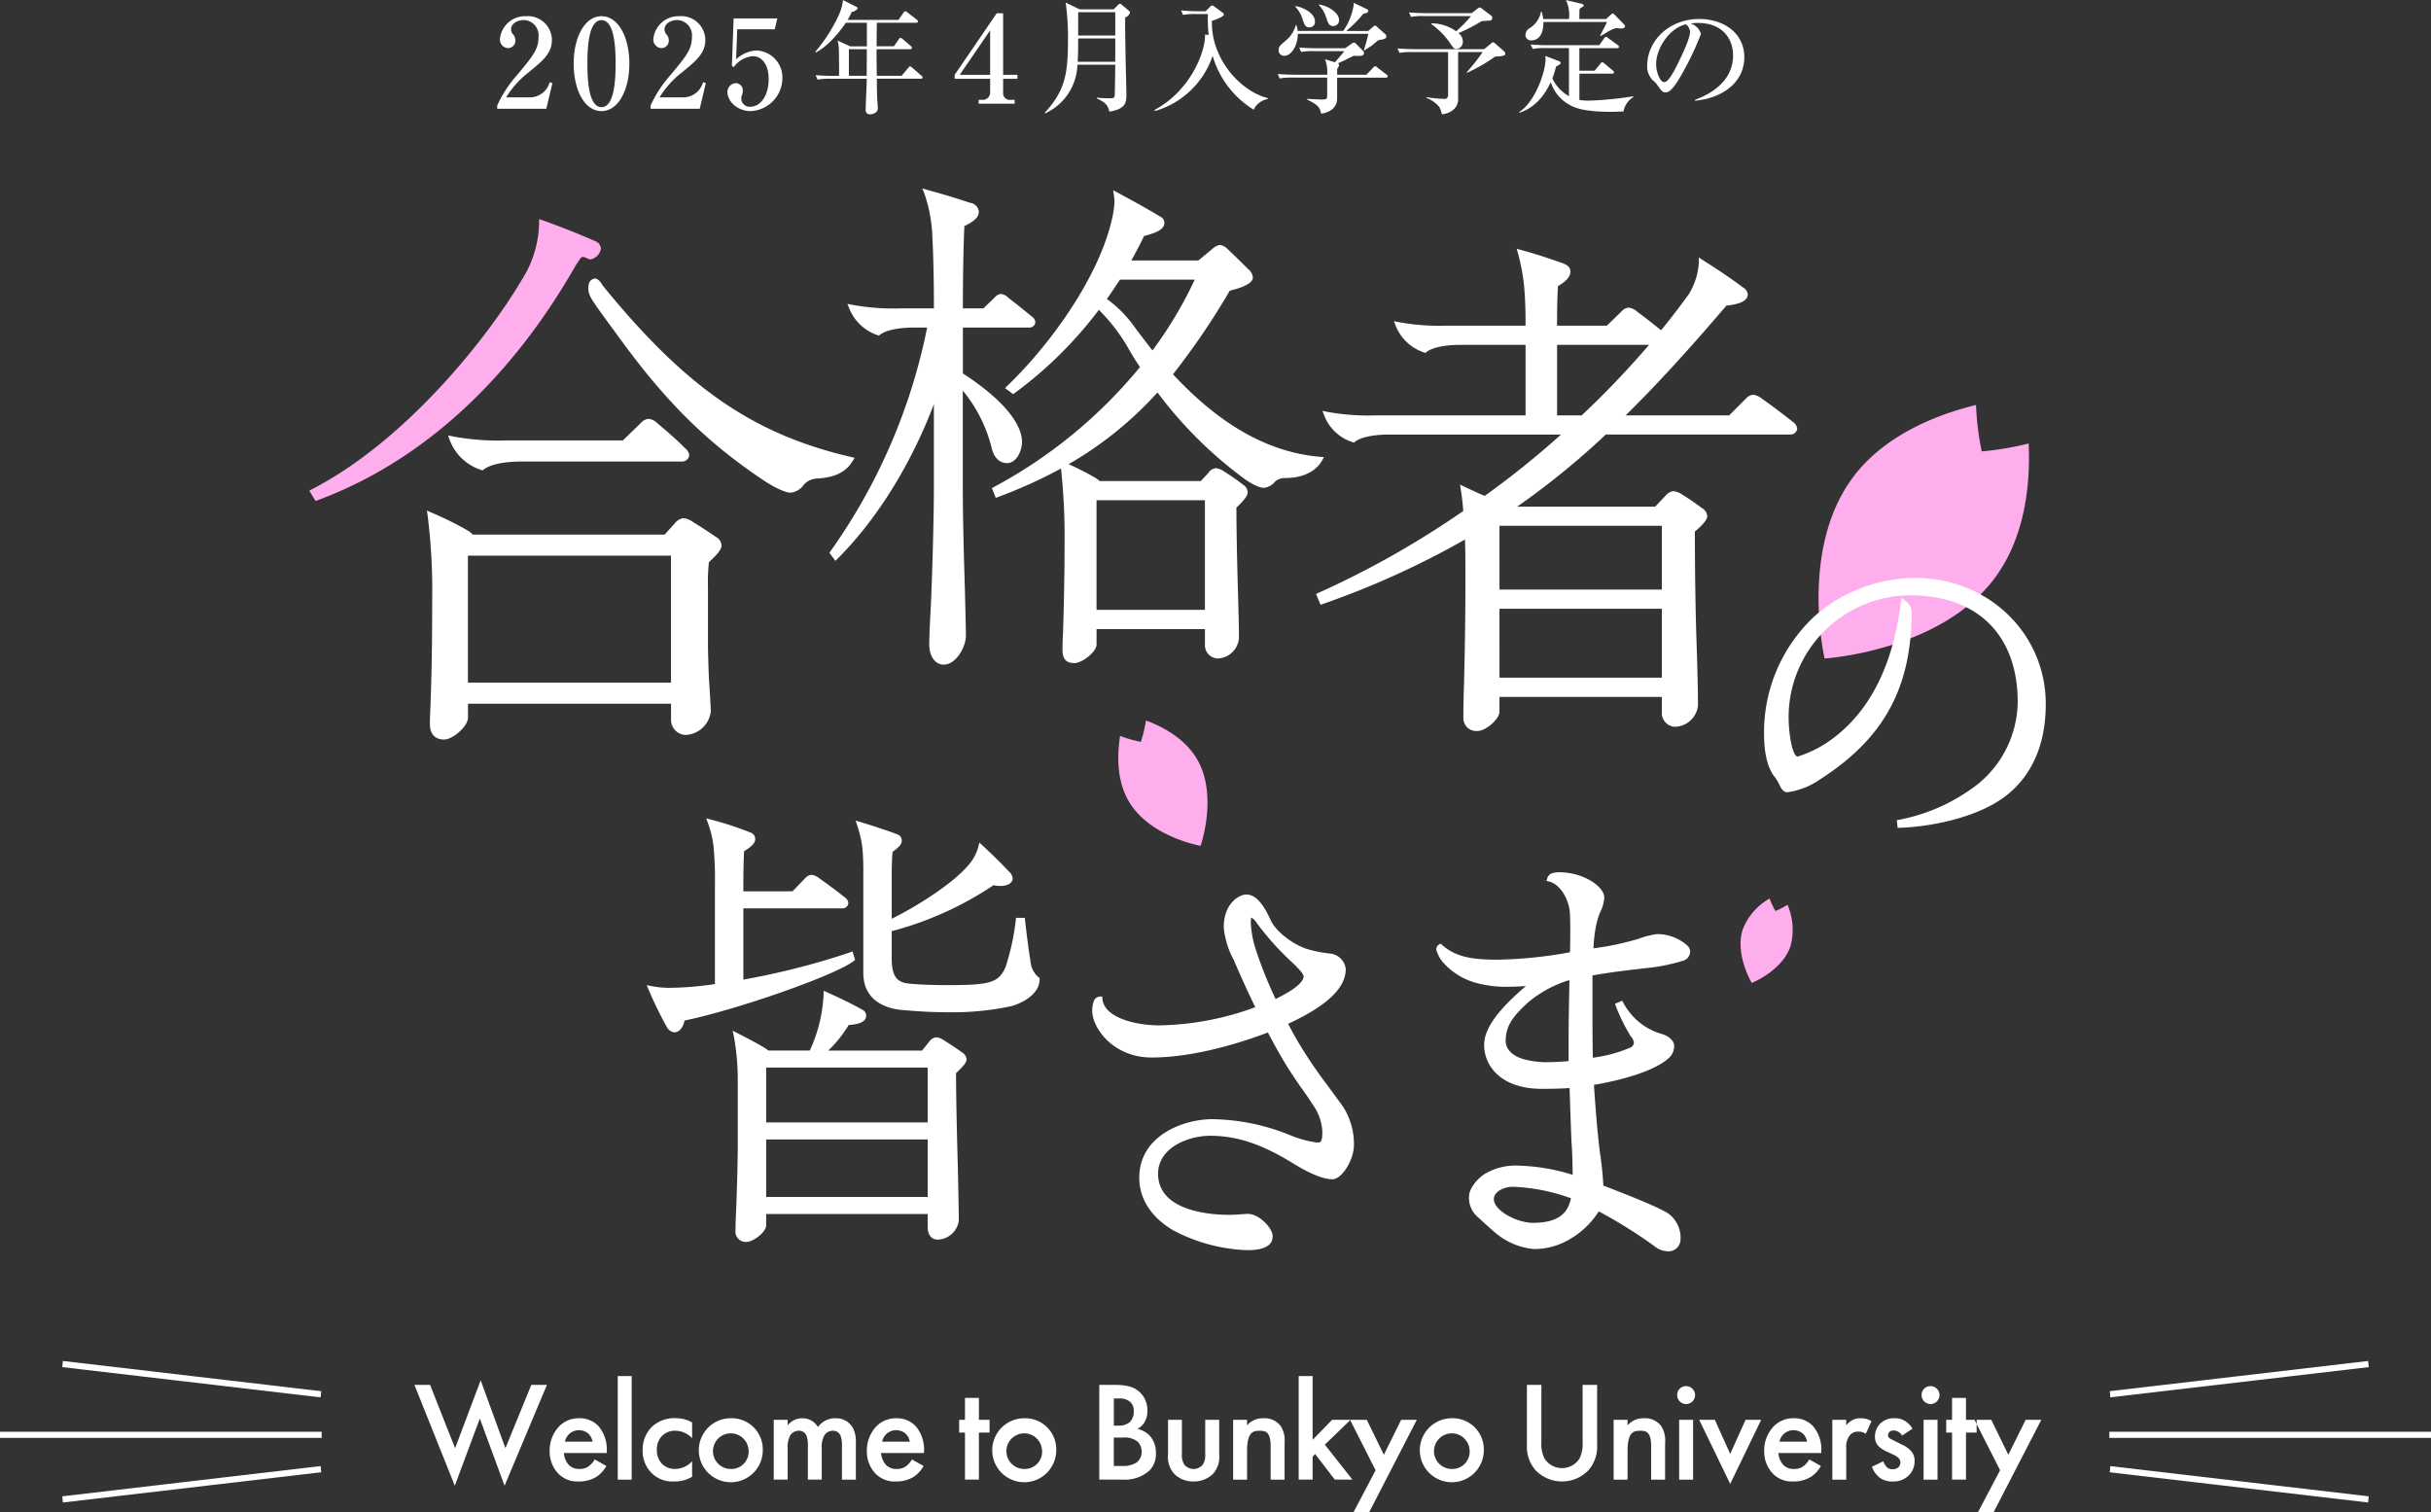
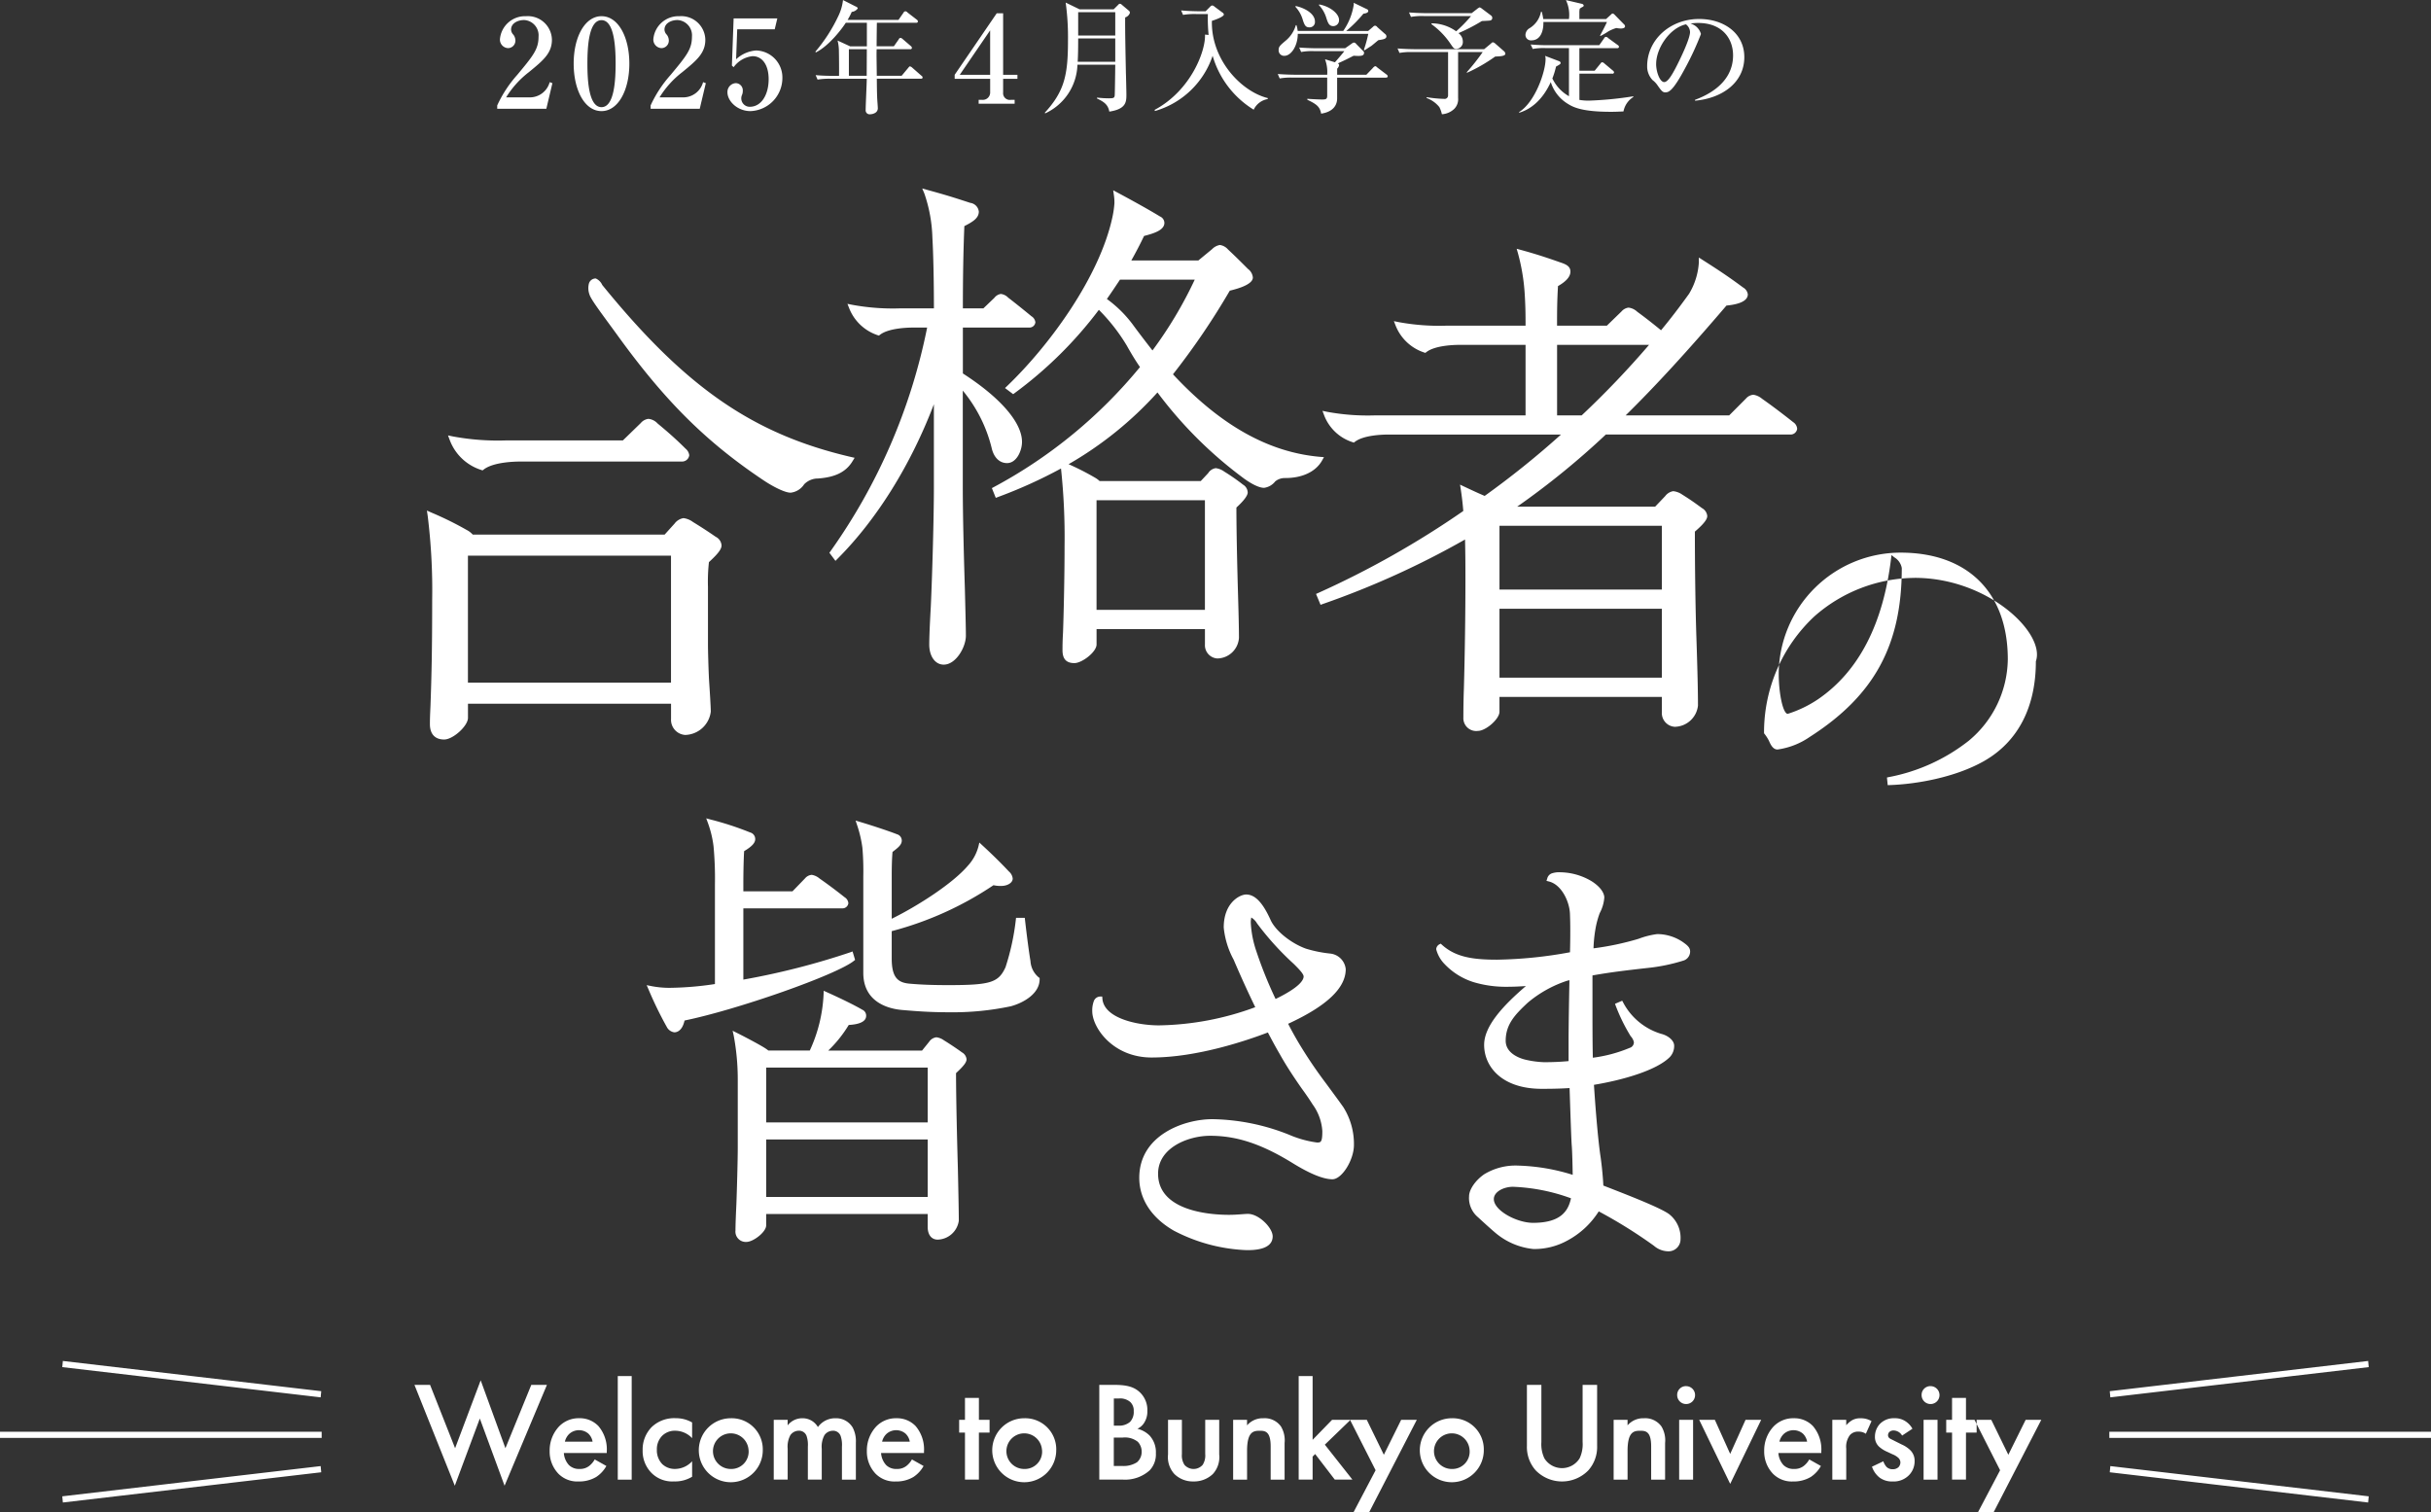
<svg xmlns="http://www.w3.org/2000/svg" id="組" width="393" height="244.469" viewBox="0 0 393 244.469">
  <rect x="0" y="0" width="393" height="244.469" fill="#333333" stroke="none" />
  <defs>
    <style>
      .cls-1 {
        fill: #ffaeed;
      }

      .cls-1, .cls-2 {
        fill-rule: evenodd;
      }

      .cls-2 {
        fill: #fff;
      }
    </style>
  </defs>
-   <path id="桜色" class="cls-1" d="M767.368,171.508a45.644,45.644,0,0,1-.923-7.506c-6.15,1.509-14.614,4.737-19.785,11.555-8.852,11.672-4.688,29.436-4.688,29.436s18.517-1.161,27.37-12.833c5.171-6.818,5.9-15.709,5.611-21.93A48.128,48.128,0,0,1,767.368,171.508ZM631.434,218.465a21.132,21.132,0,0,1-3.354-.959c-0.465,2.883-.617,7.059,1.348,10.481,3.364,5.86,11.658,7.287,11.658,7.287s2.838-8.073-.526-13.932c-1.965-3.423-5.61-5.332-8.3-6.329A22.123,22.123,0,0,1,631.434,218.465ZM734.02,245.821a13.31,13.31,0,0,0,1.952-1.019,10.276,10.276,0,0,1,.5,6.651c-1.335,4.051-6.28,5.988-6.28,5.988s-2.782-4.63-1.447-8.681a9.919,9.919,0,0,1,4.329-4.968A13.991,13.991,0,0,0,734.02,245.821ZM542.643,140.427a2.179,2.179,0,0,0,1.507-1.686,1.4,1.4,0,0,0-1.01-1.255c-2.425-1.079-5.472-2.288-8.36-3.316l-0.625-.222v0.665a17.751,17.751,0,0,1-2.77,9.115c-5.964,10.062-19.13,26.248-33.941,33.892l-0.445.229,1.007,1.681,0.364-.136c17.7-6.566,31.641-20.437,41.457-37.534,0.012,0.008.143-.28,0.154-0.272,0.33-.534.55-0.793,0.766-1.164C541.275,139.519,542.029,140.673,542.643,140.427Z" transform="translate(-447 -98.531)" />
-   <path id="白" class="cls-2" d="M607.3,170.9c0.335,1.568,1.268,2.5,2.5,2.5,1.558,0,2.42-2.026,2.42-3.426,0-3.124-3.48-7.15-9.56-11.066v-7.423h10.715a0.953,0.953,0,0,0,1.006-.843,1.315,1.315,0,0,0-.651-0.994c-0.992-.828-2.676-2.178-3.748-3a1.976,1.976,0,0,0-1.18-.594,1.591,1.591,0,0,0-1.041.618l-1.789,1.715h-3.312c0-5.16.083-9.519,0.239-13.3,1.421-.722,2.338-1.307,2.338-2.351a1.6,1.6,0,0,0-1.374-1.406l-0.376-.122c-2.513-.815-3.36-1.09-6.542-1.967L596.089,129l0.342,0.81a23.782,23.782,0,0,1,1.3,7.107c0.154,2.687.244,6.847,0.249,11.466h-5.394a36.23,36.23,0,0,1-7.812-.574L584,147.652l0.287,0.731a7.471,7.471,0,0,0,4.584,4.333l0.214,0.071,0.179-.137c1.407-1.079,4.485-1.163,5.395-1.163h2.225a94.245,94.245,0,0,1-15.625,36.161l-0.176.252,0.977,1.305,0.347-.347c6.359-6.374,11.835-15.174,15.567-24.972v13.506c0,4.8-.263,14.111-0.5,19.224-0.157,2.746-.25,5.029-0.25,6.106,0,1.92.961,3.26,2.337,3.26,1.978,0,3.585-2.829,3.585-4.676,0-1.224-.078-4.279-0.162-7.514l-0.006-.249c-0.124-3.918-.332-11.26-0.332-16.4V161.681A23.281,23.281,0,0,1,607.3,170.9Zm53.075,1.486c-8.309-.736-16.08-5.1-23.749-13.343a117.807,117.807,0,0,0,9.185-13.521c1.743-.412,3.729-1.106,3.729-2.125a1.934,1.934,0,0,0-.79-1.385c-1.073-1.076-2-2-3.242-3.166a2.127,2.127,0,0,0-1.3-.708,2.3,2.3,0,0,0-1.267.68l-2.21,1.82H629.892c0.742-1.316,1.433-2.644,2.06-3.959,1.691-.433,3.286-0.968,3.286-2.114a1.149,1.149,0,0,0-.7-1.031c-1.6-.975-3.834-2.232-6.836-3.844l-0.741-.4,0.119,0.833a7.751,7.751,0,0,1,.079,1.273,15.661,15.661,0,0,1-.324,2.244c-2.046,9.539-10.013,20.574-17,27.279l-0.363.348,1.319,0.99,0.254-.187a65.766,65.766,0,0,0,13.6-13.448,29.864,29.864,0,0,1,4.484,5.731c0.817,1.457,1.494,2.558,2.164,3.521a78.473,78.473,0,0,1-23.607,19.391l-0.337.179,0.63,1.576,0.388-.146a77.855,77.855,0,0,0,10.157-4.6,104.758,104.758,0,0,1,.575,12.536c0,5.26-.153,11.368-0.249,13.975-0.084,1.512-.084,2.257-0.084,2.857,0,1.427.61,2.093,1.922,2.093,1.234,0,3.584-1.8,3.584-3.01v-2.49h17.521v2.49a2.142,2.142,0,0,0,2,2.259,3.559,3.559,0,0,0,3.5-3.342c0-1.35-.054-3.807-0.166-7.511-0.067-2.427-.244-8.82-0.249-13.545,0.573-.517,1.829-1.73,1.829-2.441a1.526,1.526,0,0,0-.749-1.255,32.968,32.968,0,0,0-3.036-2.113,2.974,2.974,0,0,0-1.378-.558,1.72,1.72,0,0,0-1.225.8l-1.2,1.282H624.761a3.783,3.783,0,0,0-.7-0.523,42.9,42.9,0,0,0-4.308-2.2,58.786,58.786,0,0,0,14.366-11.6,67.27,67.27,0,0,0,13.655,13.667c0.534,0.411,2.371,1.754,3.584,1.754a2.776,2.776,0,0,0,1.8-1.042,2.433,2.433,0,0,1,1.611-.541c2.76,0,4.925-1.019,5.939-2.8l0.33-.578Zm-30.206-21.328a19.426,19.426,0,0,0-4.228-4.19c0.707-1.007,1.414-2.066,2.12-3.128h12.084a66.589,66.589,0,0,1-6.834,11.449C632.272,153.854,631.211,152.478,630.165,151.056Zm-5.9,46.074V179.4h17.521V197.13H624.265Zm112.611-30.359c-1.852-1.465-3.537-2.732-5.016-3.769a2.912,2.912,0,0,0-1.4-.655,1.776,1.776,0,0,0-1.216.625l-2.7,2.708H709.81c4.827-4.749,9.9-10.273,16.291-17.748,1.092-.113,3.455-0.424,3.455-1.824a1.5,1.5,0,0,0-.753-1.092c-2.313-1.717-3.878-2.756-6.509-4.434l-0.654-.417v0.777a11.106,11.106,0,0,1-1.583,5.083c-1.573,2.191-3.059,4.125-4.531,5.9-1.048-.865-2.521-2.033-3.854-3a2.44,2.44,0,0,0-1.412-.663,1.811,1.811,0,0,0-1.126.62l-2.369,2.3h-8.049c0-2.372.009-3.943,0.151-6.4,1.352-.776,2.01-1.543,2.01-2.341,0-.876-0.734-1.192-1.615-1.485-1.575-.553-3.535-1.241-6.345-2.009l-0.729-.2,0.208,0.727a32.325,32.325,0,0,1,1.064,6.162c0.154,2.227.164,3.743,0.165,5.543H680.917a36.226,36.226,0,0,1-7.812-.574l-0.768-.159,0.286,0.732a7.473,7.473,0,0,0,4.585,4.332l0.214,0.07,0.179-.136c1.406-1.078,4.483-1.162,5.394-1.162h10.63v11.4H669.362a36.226,36.226,0,0,1-7.812-.574l-0.757-.157,0.274,0.725a7.284,7.284,0,0,0,4.586,4.337l0.214,0.071,0.179-.137c1.406-1.079,4.484-1.163,5.394-1.163h27.915a143.265,143.265,0,0,1-12.342,9.92c-0.909-.385-1.9-0.843-3.256-1.482l-0.722-.341,0.121,0.791c0.131,0.858.3,2.138,0.4,3.471a147.189,147.189,0,0,1-23.425,13.239l-0.379.169,0.73,1.758,0.379-.136a138.642,138.642,0,0,0,22.979-10.422c0.063,2.555.063,4.914,0.063,6.521,0,5.53-.09,11.933-0.249,17.567-0.083,2.341-.083,4.1-0.083,4.681a2.076,2.076,0,0,0,2.337,2.176c1.308,0,3.5-1.936,3.5-3.093V211.2h26.25v2.49a2.225,2.225,0,0,0,2.088,2.342,3.842,3.842,0,0,0,3.751-3.426c0-2.337-.071-5.4-0.251-10.929-0.152-4.5-.247-11.072-0.249-17.2,1.753-1.508,2-2.125,2-2.529a1.609,1.609,0,0,0-.838-1.261c-1.29-.947-1.86-1.353-3.193-2.188a3.134,3.134,0,0,0-1.464-.56,2.029,2.029,0,0,0-1.305.8l-1.621,1.7h-22.3A128.054,128.054,0,0,0,706.6,168.782h29.842a1.064,1.064,0,0,0,1.091-.926A1.4,1.4,0,0,0,736.876,166.771Zm-21.221,30.175v11.146h-26.25V196.946h26.25Zm-26.25-3.1V183.531h26.25v10.312h-26.25Zm9.311-28.163v-11.4h14.868a146.646,146.646,0,0,1-10.89,11.4h-3.978Zm57.823,26.274a24.767,24.767,0,0,0-16.225,6.221,25.642,25.642,0,0,0-8.14,18.9c0,3.142.52,5.4,1.6,6.907a7.016,7.016,0,0,1,.791,1.212c0.313,0.733.7,1.412,1.384,1.412a12.067,12.067,0,0,0,5.212-2.033c10.43-6.677,14.88-14.845,14.88-27.311a2.529,2.529,0,0,0-1.207-1.725l-0.457-.366-0.07.581c-1.284,10.6-5.249,18.239-11.78,22.713a18.869,18.869,0,0,1-4.921,2.374c-0.75,0-1.46-3.2-1.46-6.576a19.72,19.72,0,0,1,19.7-19.486c10.856,0,17.336,6.448,17.336,17.249a17.374,17.374,0,0,1-6.32,13.169,29.854,29.854,0,0,1-12.93,5.876l-0.288.06,0.123,1.237,0.3-.01c4.323-.142,10.6-1.235,15.262-3.877,5.489-3.126,8.39-8.706,8.39-16.135C777.715,200.913,768.413,191.954,756.539,191.954ZM602.515,268.67c-0.818-.6-2.148-1.487-2.911-1.946a2.639,2.639,0,0,0-1.222-.494,1.652,1.652,0,0,0-1.18.732l-1.14,1.413H580.9a20.252,20.252,0,0,0,3.308-4.137c0.884-.052,2.816-0.244,2.816-1.477a1.034,1.034,0,0,0-.629-0.991c-1.159-.684-3.3-1.742-5.719-2.831l-0.516-.231-0.017.565a24.177,24.177,0,0,1-2.231,9.1h-6.692a5.986,5.986,0,0,0-.535-0.384c-0.85-.544-2.974-1.678-4.536-2.461l-0.713-.357,0.176,0.779a38.662,38.662,0,0,1,.656,7.24v10.8c0,2.216-.146,7.138-0.221,9.156-0.075,1.651-.148,3.345-0.148,4.308a1.672,1.672,0,0,0,1.779,1.858c1.1,0,3.182-1.6,3.182-2.671V294.8h26.11v2.062c0,1.3.61,2.08,1.632,2.08a3.556,3.556,0,0,0,3.4-3.041c0-1.557-.075-5.017-0.148-8.371-0.132-4.663-.291-11.111-0.3-15.507,1.25-1.16,1.7-1.752,1.7-2.236A1.422,1.422,0,0,0,602.515,268.67Zm-5.544,14.074v9.3h-26.11v-9.3h26.11Zm-26.11-2.754v-8.861h26.11v8.861h-26.11Zm14.375-26.267-0.41-1.372-0.379.143a119.978,119.978,0,0,1-17.276,4.411v-11.52h16.007a0.945,0.945,0,0,0,.969-0.822,1.234,1.234,0,0,0-.588-0.963c-1.484-1.175-2.665-2.057-4.083-3.051a2.6,2.6,0,0,0-1.243-.582,1.583,1.583,0,0,0-1.082.56l-2.03,2.1h-7.95v-1.175c0-2.206.065-4.484,0.129-5.32,1.236-.731,1.79-1.33,1.79-1.93a1.1,1.1,0,0,0-.82-1.089,49.773,49.773,0,0,0-6.395-2.088l-0.707-.192,0.254,0.688a17,17,0,0,1,.937,3.9,56.059,56.059,0,0,1,.219,6.029v16.172a51.814,51.814,0,0,1-7.3.612,15.187,15.187,0,0,1-3.026-.289l-0.71-.142,0.29,0.665a60.869,60.869,0,0,0,2.974,6.111,1.614,1.614,0,0,0,1.209.848c0.379,0,1.272-.192,1.65-1.907,8.605-1.771,24.582-7.391,27.37-9.643Zm29.671,2.809a3.7,3.7,0,0,1-1.32-2.64c-0.21-1.193-.572-3.922-0.881-6.635l-0.038-.336h-1.413l-0.038.337a38.72,38.72,0,0,1-1.665,7.651c-1.138,2.482-2.435,2.887-9.251,2.887-2.465,0-4.344-.068-6.1-0.221-1.927-.137-3.044-0.846-3.044-4.061V249.07a54,54,0,0,0,16.454-7.429,4.89,4.89,0,0,0,1.252.119c1.039,0,1.853-.524,1.853-1.192a1.719,1.719,0,0,0-.618-1.146c-1.179-1.267-2.626-2.693-4.3-4.238l-0.474-.437-0.149.629a7.321,7.321,0,0,1-1.692,3.1c-2.415,2.849-8.025,6.47-12.325,8.593V240.2c0-2.163.067-3.251,0.13-3.94,0.9-.682,1.494-1.156,1.494-1.83a1.057,1.057,0,0,0-.756-1.019c-1.329-.518-3.8-1.343-6.008-2.006l-0.7-.21,0.23,0.692a19.677,19.677,0,0,1,.869,3.7,44.006,44.006,0,0,1,.145,4.617v15.609c0,4.931,4.37,5.838,6.248,6,2.454,0.211,4.575.372,7.635,0.372a45.306,45.306,0,0,0,9.991-.975c2.136-.591,4.631-2.087,4.631-4.36v-0.2Zm49.282,21.028c-0.517-.742-1.553-2.15-2.809-3.853l-0.081-.11a74.1,74.1,0,0,1-4.255-6.3c-0.622-1.038-1.266-2.2-1.8-3.249,6.263-2.891,9.31-5.783,9.31-8.837a2.813,2.813,0,0,0-2.539-2.519,20.715,20.715,0,0,1-3.908-.795c-2.444-.89-4.89-2.874-5.69-4.608-1.268-2.827-2.527-4.144-3.961-4.144-0.967,0-3.625,1.264-3.625,5.335a13.683,13.683,0,0,0,1.592,5.184l0.063,0.143c1.128,2.637,2.256,5.114,3.442,7.557a46.783,46.783,0,0,1-15.567,2.938c-3.535,0-8.886-1.148-9.146-4.313l-0.028-.347h-0.348a1.123,1.123,0,0,0-1.015.755,4.3,4.3,0,0,0-.247,1.62c0,2.611,3.3,7.481,9.6,7.481,7.335,0,15.368-2.738,18.791-4.048,0.6,1.139,1.225,2.31,1.912,3.484,1.15,2.074,2.585,4.178,3.569,5.588,0.907,1.239,1.489,2.14,1.756,2.567a8.189,8.189,0,0,1,1.566,4.311c0,1.84-.256,1.84-0.877,1.84a17.1,17.1,0,0,1-4.446-1.234,34.673,34.673,0,0,0-12.455-2.538c-4.569,0-11.817,2.573-11.817,9.478,0,3.433,1.98,6.466,5.577,8.54a27.618,27.618,0,0,0,11.775,3.156c1.043,0,4.215,0,4.215-2.227,0-1.381-2.231-3.634-3.993-3.634-0.241,0-.562.023-0.953,0.052-0.584.043-1.311,0.1-2.147,0.1-2.683,0-11.432-.48-11.432-6.649,0-4.229,4.915-6.132,8.406-6.132,4.366,0,8.413,1.355,13.53,4.532,2.715,1.656,4.818,2.5,6.248,2.5,1.528,0,3.478-3.116,3.478-5.557A11.179,11.179,0,0,0,664.189,277.56ZM657.746,256.4c0,0.546-.6,1.733-4.534,3.637a68.032,68.032,0,0,1-3.141-7.814,16.809,16.809,0,0,1-.869-4.552,4.039,4.039,0,0,1,.084-0.805,2.626,2.626,0,0,1,.928.949,45.984,45.984,0,0,0,5.951,6.565C656.907,255.121,657.746,255.963,657.746,256.4Zm61.148-5.673a7.417,7.417,0,0,0-3.986-1.182,13.194,13.194,0,0,0-3,.759,45.333,45.333,0,0,1-7.3,1.545,22.573,22.573,0,0,1,.34-3.257,14.142,14.142,0,0,1,.64-2.366l0.041-.1a6.322,6.322,0,0,0,.727-2.5c0-.3-0.146-1.391-2.007-2.6a10.083,10.083,0,0,0-5.087-1.473,3.723,3.723,0,0,0-1.395.176,1.171,1.171,0,0,0-.734.822l-0.128.388,0.395,0.1c2.112,0.529,3.333,3.356,3.4,5.2,0.07,1.621.073,3.611,0.009,6.244a70.064,70.064,0,0,1-11.808,1.2c-3.857,0-6.691-.4-8.9-2.417l-0.191-.174-0.231.116a0.971,0.971,0,0,0-.5.782,5.3,5.3,0,0,0,1.357,2.405,11.01,11.01,0,0,0,4.651,2.909,18.152,18.152,0,0,0,5.367.761c0.993,0,2.057-.041,3.127-0.121-3.474,2.986-6.752,6.365-6.752,9.507,0,3.54,2.877,7.111,9.307,7.111,0.809,0,2.633,0,4.506-.122,0.161,4.919.289,8.7,0.359,9.392,0.064,0.785.128,3.216,0.143,4.635a32.3,32.3,0,0,0-8.846-1.494,9.745,9.745,0,0,0-5.455,1.4c-1.42.975-2.451,2.475-2.451,3.567a4.038,4.038,0,0,0,1.45,3.385c0.889,0.827,2.566,2.356,3.2,2.835a11.185,11.185,0,0,0,5.763,2.3,11.033,11.033,0,0,0,5.493-1.377,13.559,13.559,0,0,0,5.058-4.707,78.439,78.439,0,0,1,8.928,5.564,3.6,3.6,0,0,0,2.219.889,1.941,1.941,0,0,0,2.075-1.932,4.846,4.846,0,0,0-1.85-4.077c-1.4-1.033-6.663-3.078-10.508-4.571L706.2,290.2c-0.091-1.938-.373-4.219-0.509-5.039-0.457-3.361-.821-8.352-1.01-11.246,4.573-.755,10.1-2.311,12.268-4.49a2.611,2.611,0,0,0,.7-1.821c0-.912-1.06-1.67-2.06-1.921a10.276,10.276,0,0,1-6.179-5.065l-0.164-.3-1.16.5,0.121,0.336a29.068,29.068,0,0,0,2.415,4.906,2.062,2.062,0,0,1,.515.957,0.941,0.941,0,0,1-.7.933,22.9,22.9,0,0,1-5.935,1.584c-0.061-2.3-.061-5.716-0.061-9.028V256.23c3.016-.538,5.595-0.832,8.567-1.17l0.25-.028a29.182,29.182,0,0,0,5.973-1.23,1.543,1.543,0,0,0,1-1.44C720.23,251.661,719.692,251.284,718.894,250.724ZM691.586,290.4a30.431,30.431,0,0,1,9.383,1.86c-0.438,2.011-1.6,3.968-6.136,3.968-2.618,0-6.338-1.986-6.338-3.839C688.5,291.2,690.093,290.4,691.586,290.4Zm5.167-20.139a15.431,15.431,0,0,1-3.231-.432c-0.728-.183-3.109-0.943-3.109-3.036,0-2.633,1.481-4.214,3.566-6.154a19.144,19.144,0,0,1,6.334-3.54l0.406-.1c-0.068,3.257-.138,7.561-0.138,9.574v3.506C699.38,270.192,698.064,270.256,696.753,270.256ZM562.7,185.312c-1.471-1.014-2.5-1.669-3.688-2.4a3.261,3.261,0,0,0-1.518-.615,2.254,2.254,0,0,0-1.445.888l-1.6,1.771H523.421a3.412,3.412,0,0,0-1-.76,53.268,53.268,0,0,0-5.628-2.776l-0.779-.346,0.126,0.844a98.078,98.078,0,0,1,.726,13.688c0,7.933-.1,12.255-0.274,17.038-0.092,2.032-.092,2.4-0.092,2.956,0,1.6.816,2.487,2.3,2.487,1.441,0,3.853-2.189,3.853-3.5v-2.283h32.828v2.466a2.45,2.45,0,0,0,2.3,2.58,4.288,4.288,0,0,0,4.127-3.772c0-.733-0.172-3.437-0.275-4.98-0.094-1.6-.182-4.869-0.182-5.934V193.4a28.729,28.729,0,0,1,.156-3.988c1.324-1.226,2.04-2.028,2.04-2.707A1.683,1.683,0,0,0,562.7,185.312Zm-7.229,23.58H522.647V188.369h32.828v20.523ZM584.533,172.4c-15.82-3.694-26.711-11.232-40.174-27.8a2.074,2.074,0,0,0-1.048-1.049,1.142,1.142,0,0,0-1.1.8,3,3,0,0,0,.086,1.8c0.226,0.811,2.226,3.419,4.414,6.433,7.761,10.757,14.413,17.372,23.726,23.6,1.494,1,3.426,2,4.377,2a3,3,0,0,0,2.186-1.356,3.105,3.105,0,0,1,2.239-.938c2.806-.2,4.527-1.062,5.582-2.792l0.338-.554Zm-59.757,2.1,0.235,0.079,0.2-.151c1.549-1.187,4.936-1.28,5.937-1.28h26.078a1.166,1.166,0,0,0,1.2-1.019,1.626,1.626,0,0,0-.6-1.066c-1.319-1.322-2.712-2.575-4.514-4.063a2.333,2.333,0,0,0-1.489-.752,1.926,1.926,0,0,0-1.241.683l-2.883,2.8H528.859a39.809,39.809,0,0,1-8.6-.633l-0.833-.172,0.3,0.8A8.011,8.011,0,0,0,524.776,174.5ZM591.5,106.017l0.783-1.114a0.391,0.391,0,0,1,.294-0.254,0.8,0.8,0,0,1,.372.215l1.274,1.095a0.436,0.436,0,0,1,.2.312,0.237,0.237,0,0,1-.294.215h-5.406c-0.02.411-.02,0.665-0.02,0.9,0,0.546.039,2.931,0.039,3.4h4.015l1.058-1.27c0.2-.254.235-0.254,0.294-0.254a0.784,0.784,0,0,1,.372.214l1.469,1.29a0.368,0.368,0,0,1,.2.294c0,0.176-.157.195-0.294,0.195h-7.11c0.02,1.7.02,2.072,0.059,3.029,0,0.255.1,1.408,0.1,1.642a0.859,0.859,0,0,1-.47.879,1.677,1.677,0,0,1-.764.2,0.638,0.638,0,0,1-.725-0.7c0-.8.176-4.32,0.176-5.043h-5.836a11.431,11.431,0,0,0-2.116.137l-0.313-.723c1.194,0.117,2.566.117,2.781,0.117h1c0.02-.489,0-3.244-0.019-3.928a7.051,7.051,0,0,0-.216-1.779l2.037,0.938h2.7v-3.811h-3.408c-0.666,1.036-2.742,3.753-4.838,4.789l-0.078-.118a25.884,25.884,0,0,0,3.76-5.863,8,8,0,0,0,.706-2.482l2.076,1.055a0.425,0.425,0,0,1,.313.294,1.357,1.357,0,0,1-.979.566,10.211,10.211,0,0,1-.666,1.29h8.227l0.8-1.153a0.406,0.406,0,0,1,.293-0.234,0.489,0.489,0,0,1,.372.2L595.2,101.7a0.437,0.437,0,0,1,.195.293,0.236,0.236,0,0,1-.293.215h-6.346c-0.02,1.232-.039,2.893-0.039,3.811H591.5Zm-4.388,4.769c0-.606.02-3.616,0.02-4.3h-2.9v4.3h2.879Zm14.218-.156,6.8-9.948h1.038v9.948h2.312v0.645h-2.312v2.208a1.085,1.085,0,0,0,1.234,1.192h0.627V115.3h-5.817v-0.626h0.587a1.19,1.19,0,0,0,1.273-1.231v-2.169h-5.738V110.63Zm0.822,0h4.916v-7.192Zm24.887-10.593,0.706-.7a0.454,0.454,0,0,1,.313-0.2,0.567,0.567,0,0,1,.313.176l1.136,0.957a0.42,0.42,0,0,1,.157.333,1.142,1.142,0,0,1-.764.742c-0.04,1.72.078,7.056,0.117,9.03,0.02,0.449.079,3.048,0.079,3.4,0,1.192,0,2.384-2.762,2.8-0.215-1.212-.979-1.622-2-2.13l0.02-.137a16.345,16.345,0,0,0,1.86.117c0.862,0,.98-0.059,1-0.605,0.02-.489.059-2.7,0.079-4.828H621.18a8.946,8.946,0,0,1-5.19,7.857l-0.1-.078c3.213-3.5,3.761-6.157,3.761-11.649a40.9,40.9,0,0,0-.372-6.175l2.252,1.094h5.5Zm-5.739,4.71c0,2.189-.039,3.049-0.078,3.772h6.072v-3.772H621.3Zm0-4.241v3.772h5.994v-3.772H621.3ZM633.652,116.3c5.954-3.186,8.285-9.656,8.148-12.176l0.587,0.058a25.742,25.742,0,0,1-.117-3.381h-1.88a11.447,11.447,0,0,0-2.136.137l-0.313-.723c1.195,0.117,2.566.137,2.8,0.137H641.9l0.725-.724a0.612,0.612,0,0,1,.332-0.215,0.675,0.675,0,0,1,.392.2l1.234,0.918a0.539,0.539,0,0,1,.274.332c0,0.372-1.41.88-1.939,1.037-0.156,6.234,4.7,11.413,9.03,12.488v0.157a3.082,3.082,0,0,0-2.273,1.719,15.16,15.16,0,0,1-6.639-8.716,13.893,13.893,0,0,1-9.324,8.931Zm37.385-5.219h-7.874v3.362c0,1-.548,2.15-2.585,2.462-0.2-1.192-.862-1.583-2.233-2.247V114.5c0.352,0.04,1.9.117,2.389,0.117,0.647,0,.823-0.077.823-0.625v-2.912h-5.563a9.845,9.845,0,0,0-2.115.137l-0.313-.723c1.175,0.1,2.565.117,2.781,0.117h5.21a5.84,5.84,0,0,0-.353-2.5l1.607,0.489c0.274-.313,1.41-1.622,1.508-1.8h-4.858a9.85,9.85,0,0,0-2.116.137l-0.313-.723c1.195,0.1,2.566.117,2.782,0.117h4.642l1.116-.782a0.641,0.641,0,0,1,.294-0.137,0.471,0.471,0,0,1,.372.216l1.175,1.191a0.311,0.311,0,0,1,.1.235c0,0.528-.451.567-1.685,0.489-0.979.508-1.782,0.9-2.546,1.231a0.368,0.368,0,0,1,.2.274,1.024,1.024,0,0,1-.313.586v0.977h4.72l1-1.035a1.237,1.237,0,0,1,.412-0.352,0.614,0.614,0,0,1,.352.215l1.489,1.133a0.419,0.419,0,0,1,.2.293C671.331,111.06,671.174,111.079,671.037,111.079Zm-1.2-6.058c-0.2.137-.979,0.82-1.156,0.938-0.333.215-.528,0.332-1.077,0.7l-0.117-.078A20.637,20.637,0,0,0,668.2,104H656.8c0,1.935-1.057,3.558-2.174,3.558a0.883,0.883,0,0,1-.92-0.92c0-.566.215-0.742,1.057-1.465a5.063,5.063,0,0,0,1.724-2.58h0.1a4.737,4.737,0,0,1,.2.938h7.364a10.108,10.108,0,0,0,1.7-4.26,1.739,1.739,0,0,0-.019-0.293L667.942,100a0.336,0.336,0,0,1,.255.313c0,0.352-.666.41-0.784,0.429a20.813,20.813,0,0,1-2.781,2.8h3.545l0.8-.684a0.463,0.463,0,0,1,.314-0.176,0.5,0.5,0,0,1,.372.235l1.214,1.075a0.539,0.539,0,0,1,.255.391C671.135,104.825,670.665,104.9,669.842,105.021Zm-11.164-2.072c-0.568,0-.764-0.293-1.038-1.134a5.266,5.266,0,0,0-1.235-2.208l0.079-.1c1.41,0.293,3.095,1.212,3.095,2.5A0.849,0.849,0,0,1,658.678,102.949Zm3.858-.2c-0.685,0-.862-0.547-1.116-1.328a5.242,5.242,0,0,0-1.215-2.092l0.079-.078c1.743,0.313,3.192,1.485,3.192,2.5A0.943,0.943,0,0,1,662.536,102.753Zm20.189,4.2v7.427a2.211,2.211,0,0,1-.608,1.74A3.152,3.152,0,0,1,680.1,117a4.64,4.64,0,0,0-.411-1.153,4.711,4.711,0,0,0-2.057-1.466v-0.137a21.457,21.457,0,0,0,2.82.274,0.557,0.557,0,0,0,.647-0.567v-7h-5.72a10.142,10.142,0,0,0-2.135.137l-0.313-.723c1.195,0.1,2.586.117,2.8,0.117h11.2l1.135-.938a0.394,0.394,0,0,1,.295-0.175,0.784,0.784,0,0,1,.352.195l1.41,1.231a0.644,0.644,0,0,1,.235.411c0,0.39-.744.429-1.645,0.469a26.889,26.889,0,0,1-4.544,2.618l-0.059-.078a34.553,34.553,0,0,0,2.585-3.264h-3.975Zm-4.27-4.651a6.877,6.877,0,0,1,3.956,1.29,22.494,22.494,0,0,0,2.409-2.462h-7.6a9.872,9.872,0,0,0-2.116.136l-0.313-.723c1.175,0.1,2.566.118,2.781,0.118h7.345l0.882-.685a1.468,1.468,0,0,1,.411-0.254,1.085,1.085,0,0,1,.352.2l1.508,1.133a0.482,0.482,0,0,1,.177.372,0.4,0.4,0,0,1-.294.41c-0.215.059-1.195,0.078-1.391,0.1a29.01,29.01,0,0,1-3.78,1.954,1.657,1.657,0,0,1,.705,1.329,1.1,1.1,0,0,1-1.038,1.212c-0.392,0-.47-0.117-0.94-0.8a12.4,12.4,0,0,0-3.114-3.206Zm31,14.247c-0.607.02-1.155,0.059-2.017,0.059-4.544,0-6.033-.7-6.914-1.251A6.34,6.34,0,0,1,697.7,111.8c-1.39,3.03-3.329,4.417-5.073,4.945l-0.078-.078c2.625-1.6,4.309-6.567,4.309-8.561a1.353,1.353,0,0,0-.078-0.546l2.311,0.879a0.316,0.316,0,0,1,.2.273c0,0.157-.079.215-0.744,0.587a12.461,12.461,0,0,1-.588,1.915,6.542,6.542,0,0,0,2.683,2.873v-7.778H696.9a9.189,9.189,0,0,0-2.115.137l-0.333-.724c0.94,0.078,1.861.117,2.8,0.117h8.285l0.784-1.113a0.379,0.379,0,0,1,.293-0.235,0.547,0.547,0,0,1,.373.2l1.527,1.114a0.411,0.411,0,0,1,.216.293,0.255,0.255,0,0,1-.314.216h-6.091v3.654h2.468l0.921-1.134c0.176-.234.195-0.234,0.313-0.234a0.623,0.623,0,0,1,.353.2l1.351,1.133a0.445,0.445,0,0,1,.2.293,0.244,0.244,0,0,1-.294.215h-5.308v4.241a8.827,8.827,0,0,0,1.567.117,57.071,57.071,0,0,0,7.149-.7v0.117A3.535,3.535,0,0,0,709.454,116.551Zm-0.47-13.406a4.679,4.679,0,0,1-.685-0.079,6.256,6.256,0,0,0-1.293.548,11.669,11.669,0,0,1-1.273.742l-0.059-.078c0.431-.8.686-1.27,1.117-2.189H696.507c0.04,1.446-.45,2.971-1.938,2.971a0.878,0.878,0,0,1-.96-0.9,1.306,1.306,0,0,1,.646-1.056,3.958,3.958,0,0,0,1.861-2.658h0.137c0.079,0.333.157,0.645,0.235,1.173h4.152a5.567,5.567,0,0,0-.489-3.069l2.585,0.606a0.383,0.383,0,0,1,.294.274,0.29,0.29,0,0,1-.216.234,3.537,3.537,0,0,0-.43.273,2.988,2.988,0,0,0-.059.684v1h4.309l0.842-.763a0.336,0.336,0,0,1,.235-0.136,0.485,0.485,0,0,1,.274.156l1.489,1.524a0.556,0.556,0,0,1,.235.392C709.709,103.145,709.082,103.145,708.984,103.145Zm12.04,11.53c1.43-.547,6.151-2.4,6.151-7.192,0-2.717-1.763-5.237-5.641-5.237a7.55,7.55,0,0,0-1.234.1,2.427,2.427,0,0,1,1.684,1.681,45.546,45.546,0,0,1-2.527,5.472c-2.036,3.831-2.7,3.968-3.251,3.968-0.431,0-.646-0.293-1.253-1.154a3.44,3.44,0,0,0-.784-0.821,3.2,3.2,0,0,1-.882-2.266c0-4.2,3.644-7.622,8.4-7.622,4.016,0,7.306,2.306,7.306,6.175,0,4.065-3.525,6.645-7.972,7.036v-0.137Zm-6.287-5.8c0,1.25.588,2.931,1.312,2.931,0.627,0,1.391-1.446,1.8-2.208,0.627-1.192,2.37-4.73,2.37-5.9a1.64,1.64,0,0,0-.666-1.231C716.891,103.066,714.737,106.349,714.737,108.871ZM516.527,322.422l4.045,10.243,4.136-10.978,4,10.978,4.183-10.243h2.528l-6.849,16.307-4-10.864-4.045,10.864L514,322.422h2.528Zm28.5,13.114a5.058,5.058,0,0,1-1.632,1.769,5.325,5.325,0,0,1-2.849.735,4.29,4.29,0,0,1-3.263-1.241,5.186,5.186,0,0,1-1.425-3.7,5.669,5.669,0,0,1,1.54-3.974,4.411,4.411,0,0,1,3.24-1.309,4.165,4.165,0,0,1,3.1,1.264,5.8,5.8,0,0,1,1.355,4.087v0.276h-6.94a3.2,3.2,0,0,0,.827,1.952,2.3,2.3,0,0,0,1.724.621,2.372,2.372,0,0,0,1.54-.483,3.5,3.5,0,0,0,.9-1.056Zm-2.229-3.927a2.329,2.329,0,0,0-.689-1.309,2.346,2.346,0,0,0-3.1.069,2.527,2.527,0,0,0-.69,1.24H542.8ZM549.121,321v16.743h-2.252V321h2.252Zm9.768,10.037a3.8,3.8,0,0,0-2.735-1.2,2.9,2.9,0,0,0-2.137.85,3.091,3.091,0,0,0-.827,2.228,3.2,3.2,0,0,0,.873,2.32,2.929,2.929,0,0,0,2.045.781,3.77,3.77,0,0,0,2.781-1.241v2.5a5.3,5.3,0,0,1-2.942.758,4.716,4.716,0,0,1-3.677-1.425,5.022,5.022,0,0,1-1.378-3.628,5.164,5.164,0,0,1,1.47-3.744,5.257,5.257,0,0,1,3.884-1.424,5.2,5.2,0,0,1,2.643.689v2.527Zm11.424,1.883a5.172,5.172,0,1,1-5.171-5.1A5.025,5.025,0,0,1,570.313,332.918Zm-2.3.023a2.88,2.88,0,1,0-2.873,3.078A2.8,2.8,0,0,0,568.015,332.941Zm4.07-4.869h2.252v0.895a2.984,2.984,0,0,1,2.39-1.148,2.842,2.842,0,0,1,2.5,1.424,3.428,3.428,0,0,1,2.873-1.424,3.1,3.1,0,0,1,2.757,1.516,4.762,4.762,0,0,1,.506,2.435v5.971h-2.252v-5.329a4.478,4.478,0,0,0-.207-1.722,1.276,1.276,0,0,0-1.287-.85,1.662,1.662,0,0,0-1.333.713,3.916,3.916,0,0,0-.436,2.2v4.984H577.6v-5.329a4.478,4.478,0,0,0-.207-1.722,1.275,1.275,0,0,0-1.287-.85,1.665,1.665,0,0,0-1.333.713,3.924,3.924,0,0,0-.436,2.2v4.984h-2.252v-9.669Zm24.225,7.464a5.075,5.075,0,0,1-1.631,1.769,5.331,5.331,0,0,1-2.85.735,4.288,4.288,0,0,1-3.263-1.241,5.182,5.182,0,0,1-1.425-3.7,5.668,5.668,0,0,1,1.539-3.974,4.413,4.413,0,0,1,3.241-1.309,4.161,4.161,0,0,1,3.1,1.264,5.8,5.8,0,0,1,1.356,4.087v0.276h-6.94a3.191,3.191,0,0,0,.827,1.952,2.3,2.3,0,0,0,1.724.621,2.368,2.368,0,0,0,1.539-.483,3.473,3.473,0,0,0,.9-1.056Zm-2.229-3.927a2.336,2.336,0,0,0-.69-1.309,2.346,2.346,0,0,0-3.1.069,2.518,2.518,0,0,0-.689,1.24h4.481Zm11.172-1.47v7.6H603v-7.6h-0.942v-2.067H603v-3.537h2.252v3.537h1.724v2.067h-1.724Zm12.5,2.779a5.172,5.172,0,1,1-5.171-5.1A5.025,5.025,0,0,1,617.756,332.918Zm-2.3.023a2.88,2.88,0,1,0-2.873,3.078A2.8,2.8,0,0,0,615.458,332.941Zm11.585-10.519c1.977,0,3.218.252,4.229,1.194a3.932,3.932,0,0,1,1.218,3.032,3.335,3.335,0,0,1-.46,1.814,2.538,2.538,0,0,1-1.149,1.057,4.211,4.211,0,0,1,1.977,1.1,3.989,3.989,0,0,1,1.011,2.871,3.738,3.738,0,0,1-1.011,2.756,5.946,5.946,0,0,1-4.3,1.493h-3.838V322.422h2.321Zm0.023,6.591h0.713a2.691,2.691,0,0,0,1.907-.6,2.32,2.32,0,0,0,.6-1.745,1.889,1.889,0,0,0-.551-1.47,2.517,2.517,0,0,0-1.862-.575h-0.8v4.387Zm0,6.523h1.425a4.036,4.036,0,0,0,2.321-.6,2.194,2.194,0,0,0,.758-1.7,2.3,2.3,0,0,0-.62-1.608,3.368,3.368,0,0,0-2.413-.689h-1.471v4.593Zm11.01-7.464v5.535a2.779,2.779,0,0,0,.414,1.745,1.956,1.956,0,0,0,2.942,0,2.785,2.785,0,0,0,.413-1.745v-5.535H644.1v5.6a4.039,4.039,0,0,1-1.035,3.169,4.413,4.413,0,0,1-3.149,1.195,4.252,4.252,0,0,1-3.056-1.195,4.042,4.042,0,0,1-1.034-3.169v-5.6h2.252Zm8.276,0H648.6v0.895a3.335,3.335,0,0,1,2.62-1.148,3.237,3.237,0,0,1,2.85,1.309,4.321,4.321,0,0,1,.6,2.688v5.925h-2.252v-5.374c0-2.458-.919-2.527-1.77-2.527-1.011,0-2.045.138-2.045,3.262v4.639h-2.252v-9.669ZM659.2,321V331.31l3.149-3.238h2.987l-4.159,4.019,4.458,5.65h-2.849l-3.172-4.134-0.414.414v3.72h-2.252V321H659.2Zm10.183,15.227-4.136-8.153h2.711l2.758,5.65,2.8-5.65h2.528L668.349,343h-2.528Zm17.491-3.307a5.172,5.172,0,1,1-5.171-5.1A5.025,5.025,0,0,1,686.874,332.918Zm-2.3.023a2.88,2.88,0,1,0-2.873,3.078A2.8,2.8,0,0,0,684.576,332.941Zm11.609-10.519v9.233a5.346,5.346,0,0,0,.483,2.641,3.354,3.354,0,0,0,5.7,0,5.356,5.356,0,0,0,.482-2.641v-9.233h2.345v9.853a5.667,5.667,0,0,1-1.425,3.973,5.941,5.941,0,0,1-8.5,0,5.671,5.671,0,0,1-1.424-3.973v-9.853h2.344Zm11.678,5.65h2.252v0.895a3.334,3.334,0,0,1,2.62-1.148,3.236,3.236,0,0,1,2.849,1.309,4.32,4.32,0,0,1,.6,2.688v5.925h-2.253v-5.374c0-2.458-.919-2.527-1.769-2.527-1.011,0-2.045.138-2.045,3.262v4.639h-2.252v-9.669Zm11.722-5.444a1.447,1.447,0,1,1-1.448,1.447A1.413,1.413,0,0,1,719.585,322.628Zm1.126,5.444v9.669h-2.252v-9.669h2.252Zm3.516,0,2.482,5.512,2.482-5.512h2.528l-5.01,10.358-5.01-10.358h2.528Zm17.146,7.464a5.065,5.065,0,0,1-1.631,1.769,5.331,5.331,0,0,1-2.85.735,4.29,4.29,0,0,1-3.263-1.241,5.186,5.186,0,0,1-1.425-3.7,5.669,5.669,0,0,1,1.54-3.974,4.411,4.411,0,0,1,3.24-1.309,4.165,4.165,0,0,1,3.1,1.264,5.8,5.8,0,0,1,1.355,4.087v0.276H734.5a3.192,3.192,0,0,0,.828,1.952,2.3,2.3,0,0,0,1.723.621,2.372,2.372,0,0,0,1.54-.483,3.5,3.5,0,0,0,.9-1.056Zm-2.229-3.927a2.335,2.335,0,0,0-.689-1.309,2.346,2.346,0,0,0-3.1.069,2.519,2.519,0,0,0-.69,1.24h4.481Zm4.071-3.537h2.252v0.873a3.89,3.89,0,0,1,.942-0.8,2.6,2.6,0,0,1,1.379-.322,3.345,3.345,0,0,1,1.769.459l-0.919,2.045a2.036,2.036,0,0,0-1.149-.345,1.757,1.757,0,0,0-1.4.528,3.116,3.116,0,0,0-.62,2.228v5.007h-2.252v-9.669Zm11.285,2.549a1.622,1.622,0,0,0-1.379-.826,0.955,0.955,0,0,0-.69.252,0.734,0.734,0,0,0-.207.506,0.619,0.619,0,0,0,.322.551c0.138,0.091.276,0.137,0.758,0.39l1.149,0.574a4.678,4.678,0,0,1,1.357.9,2.386,2.386,0,0,1,.712,1.791,3.208,3.208,0,0,1-.851,2.2,3.454,3.454,0,0,1-2.711,1.08,3.335,3.335,0,0,1-2.092-.62,3.769,3.769,0,0,1-1.24-1.769l1.838-.873a2.557,2.557,0,0,0,.528.919,1.38,1.38,0,0,0,.988.367,1.354,1.354,0,0,0,.92-0.321,1.139,1.139,0,0,0,.322-0.758,1.044,1.044,0,0,0-.3-0.735,2.98,2.98,0,0,0-.965-0.6l-0.828-.39a4.806,4.806,0,0,1-1.333-.827,2.108,2.108,0,0,1-.689-1.631,3.02,3.02,0,0,1,.8-2.067,3.118,3.118,0,0,1,2.368-.919,3.026,3.026,0,0,1,1.792.506,3.315,3.315,0,0,1,1.1,1.194Zm4.6-7.993a1.447,1.447,0,1,1-1.449,1.447A1.414,1.414,0,0,1,759.1,322.628Zm1.126,5.444v9.669h-2.253v-9.669h2.253Zm4.6,2.067v7.6h-2.252v-7.6h-0.943v-2.067h0.943v-3.537h2.252v3.537h1.723v2.067H764.82Zm5.516,6.086-4.137-8.153h2.712l2.757,5.65,2.8-5.65H777L769.3,343h-2.528ZM447,330h52v1H447v-1Zm10.162-11.442,41.77,4.888-0.094.995-41.77-4.887Zm0,22.883,41.77-4.887-0.094-1-41.77,4.888ZM840,330H788v1h52v-1Zm-10.162-11.442-41.77,4.888,0.094,0.995,41.77-4.887Zm0,22.883-41.77-4.887,0.094-1,41.77,4.888Z" transform="translate(-447 -98.531)" />
+   <path id="白" class="cls-2" d="M607.3,170.9c0.335,1.568,1.268,2.5,2.5,2.5,1.558,0,2.42-2.026,2.42-3.426,0-3.124-3.48-7.15-9.56-11.066v-7.423h10.715a0.953,0.953,0,0,0,1.006-.843,1.315,1.315,0,0,0-.651-0.994c-0.992-.828-2.676-2.178-3.748-3a1.976,1.976,0,0,0-1.18-.594,1.591,1.591,0,0,0-1.041.618l-1.789,1.715h-3.312c0-5.16.083-9.519,0.239-13.3,1.421-.722,2.338-1.307,2.338-2.351a1.6,1.6,0,0,0-1.374-1.406l-0.376-.122c-2.513-.815-3.36-1.09-6.542-1.967L596.089,129l0.342,0.81a23.782,23.782,0,0,1,1.3,7.107c0.154,2.687.244,6.847,0.249,11.466h-5.394a36.23,36.23,0,0,1-7.812-.574L584,147.652l0.287,0.731a7.471,7.471,0,0,0,4.584,4.333l0.214,0.071,0.179-.137c1.407-1.079,4.485-1.163,5.395-1.163h2.225a94.245,94.245,0,0,1-15.625,36.161l-0.176.252,0.977,1.305,0.347-.347c6.359-6.374,11.835-15.174,15.567-24.972v13.506c0,4.8-.263,14.111-0.5,19.224-0.157,2.746-.25,5.029-0.25,6.106,0,1.92.961,3.26,2.337,3.26,1.978,0,3.585-2.829,3.585-4.676,0-1.224-.078-4.279-0.162-7.514l-0.006-.249c-0.124-3.918-.332-11.26-0.332-16.4V161.681A23.281,23.281,0,0,1,607.3,170.9Zm53.075,1.486c-8.309-.736-16.08-5.1-23.749-13.343a117.807,117.807,0,0,0,9.185-13.521c1.743-.412,3.729-1.106,3.729-2.125a1.934,1.934,0,0,0-.79-1.385c-1.073-1.076-2-2-3.242-3.166a2.127,2.127,0,0,0-1.3-.708,2.3,2.3,0,0,0-1.267.68l-2.21,1.82H629.892c0.742-1.316,1.433-2.644,2.06-3.959,1.691-.433,3.286-0.968,3.286-2.114a1.149,1.149,0,0,0-.7-1.031c-1.6-.975-3.834-2.232-6.836-3.844l-0.741-.4,0.119,0.833a7.751,7.751,0,0,1,.079,1.273,15.661,15.661,0,0,1-.324,2.244c-2.046,9.539-10.013,20.574-17,27.279l-0.363.348,1.319,0.99,0.254-.187a65.766,65.766,0,0,0,13.6-13.448,29.864,29.864,0,0,1,4.484,5.731c0.817,1.457,1.494,2.558,2.164,3.521a78.473,78.473,0,0,1-23.607,19.391l-0.337.179,0.63,1.576,0.388-.146a77.855,77.855,0,0,0,10.157-4.6,104.758,104.758,0,0,1,.575,12.536c0,5.26-.153,11.368-0.249,13.975-0.084,1.512-.084,2.257-0.084,2.857,0,1.427.61,2.093,1.922,2.093,1.234,0,3.584-1.8,3.584-3.01v-2.49h17.521v2.49a2.142,2.142,0,0,0,2,2.259,3.559,3.559,0,0,0,3.5-3.342c0-1.35-.054-3.807-0.166-7.511-0.067-2.427-.244-8.82-0.249-13.545,0.573-.517,1.829-1.73,1.829-2.441a1.526,1.526,0,0,0-.749-1.255,32.968,32.968,0,0,0-3.036-2.113,2.974,2.974,0,0,0-1.378-.558,1.72,1.72,0,0,0-1.225.8l-1.2,1.282H624.761a3.783,3.783,0,0,0-.7-0.523,42.9,42.9,0,0,0-4.308-2.2,58.786,58.786,0,0,0,14.366-11.6,67.27,67.27,0,0,0,13.655,13.667c0.534,0.411,2.371,1.754,3.584,1.754a2.776,2.776,0,0,0,1.8-1.042,2.433,2.433,0,0,1,1.611-.541c2.76,0,4.925-1.019,5.939-2.8l0.33-.578Zm-30.206-21.328a19.426,19.426,0,0,0-4.228-4.19c0.707-1.007,1.414-2.066,2.12-3.128h12.084a66.589,66.589,0,0,1-6.834,11.449C632.272,153.854,631.211,152.478,630.165,151.056Zm-5.9,46.074V179.4h17.521V197.13H624.265Zm112.611-30.359c-1.852-1.465-3.537-2.732-5.016-3.769a2.912,2.912,0,0,0-1.4-.655,1.776,1.776,0,0,0-1.216.625l-2.7,2.708H709.81c4.827-4.749,9.9-10.273,16.291-17.748,1.092-.113,3.455-0.424,3.455-1.824a1.5,1.5,0,0,0-.753-1.092c-2.313-1.717-3.878-2.756-6.509-4.434l-0.654-.417v0.777a11.106,11.106,0,0,1-1.583,5.083c-1.573,2.191-3.059,4.125-4.531,5.9-1.048-.865-2.521-2.033-3.854-3a2.44,2.44,0,0,0-1.412-.663,1.811,1.811,0,0,0-1.126.62l-2.369,2.3h-8.049c0-2.372.009-3.943,0.151-6.4,1.352-.776,2.01-1.543,2.01-2.341,0-.876-0.734-1.192-1.615-1.485-1.575-.553-3.535-1.241-6.345-2.009l-0.729-.2,0.208,0.727a32.325,32.325,0,0,1,1.064,6.162c0.154,2.227.164,3.743,0.165,5.543H680.917a36.226,36.226,0,0,1-7.812-.574l-0.768-.159,0.286,0.732a7.473,7.473,0,0,0,4.585,4.332l0.214,0.07,0.179-.136c1.406-1.078,4.483-1.162,5.394-1.162h10.63v11.4H669.362a36.226,36.226,0,0,1-7.812-.574l-0.757-.157,0.274,0.725a7.284,7.284,0,0,0,4.586,4.337l0.214,0.071,0.179-.137c1.406-1.079,4.484-1.163,5.394-1.163h27.915a143.265,143.265,0,0,1-12.342,9.92c-0.909-.385-1.9-0.843-3.256-1.482l-0.722-.341,0.121,0.791c0.131,0.858.3,2.138,0.4,3.471a147.189,147.189,0,0,1-23.425,13.239l-0.379.169,0.73,1.758,0.379-.136a138.642,138.642,0,0,0,22.979-10.422c0.063,2.555.063,4.914,0.063,6.521,0,5.53-.09,11.933-0.249,17.567-0.083,2.341-.083,4.1-0.083,4.681a2.076,2.076,0,0,0,2.337,2.176c1.308,0,3.5-1.936,3.5-3.093V211.2h26.25v2.49a2.225,2.225,0,0,0,2.088,2.342,3.842,3.842,0,0,0,3.751-3.426c0-2.337-.071-5.4-0.251-10.929-0.152-4.5-.247-11.072-0.249-17.2,1.753-1.508,2-2.125,2-2.529a1.609,1.609,0,0,0-.838-1.261c-1.29-.947-1.86-1.353-3.193-2.188a3.134,3.134,0,0,0-1.464-.56,2.029,2.029,0,0,0-1.305.8l-1.621,1.7h-22.3A128.054,128.054,0,0,0,706.6,168.782h29.842a1.064,1.064,0,0,0,1.091-.926A1.4,1.4,0,0,0,736.876,166.771Zm-21.221,30.175v11.146h-26.25V196.946h26.25Zm-26.25-3.1V183.531h26.25v10.312h-26.25Zm9.311-28.163v-11.4h14.868a146.646,146.646,0,0,1-10.89,11.4h-3.978Zm57.823,26.274a24.767,24.767,0,0,0-16.225,6.221,25.642,25.642,0,0,0-8.14,18.9a7.016,7.016,0,0,1,.791,1.212c0.313,0.733.7,1.412,1.384,1.412a12.067,12.067,0,0,0,5.212-2.033c10.43-6.677,14.88-14.845,14.88-27.311a2.529,2.529,0,0,0-1.207-1.725l-0.457-.366-0.07.581c-1.284,10.6-5.249,18.239-11.78,22.713a18.869,18.869,0,0,1-4.921,2.374c-0.75,0-1.46-3.2-1.46-6.576a19.72,19.72,0,0,1,19.7-19.486c10.856,0,17.336,6.448,17.336,17.249a17.374,17.374,0,0,1-6.32,13.169,29.854,29.854,0,0,1-12.93,5.876l-0.288.06,0.123,1.237,0.3-.01c4.323-.142,10.6-1.235,15.262-3.877,5.489-3.126,8.39-8.706,8.39-16.135C777.715,200.913,768.413,191.954,756.539,191.954ZM602.515,268.67c-0.818-.6-2.148-1.487-2.911-1.946a2.639,2.639,0,0,0-1.222-.494,1.652,1.652,0,0,0-1.18.732l-1.14,1.413H580.9a20.252,20.252,0,0,0,3.308-4.137c0.884-.052,2.816-0.244,2.816-1.477a1.034,1.034,0,0,0-.629-0.991c-1.159-.684-3.3-1.742-5.719-2.831l-0.516-.231-0.017.565a24.177,24.177,0,0,1-2.231,9.1h-6.692a5.986,5.986,0,0,0-.535-0.384c-0.85-.544-2.974-1.678-4.536-2.461l-0.713-.357,0.176,0.779a38.662,38.662,0,0,1,.656,7.24v10.8c0,2.216-.146,7.138-0.221,9.156-0.075,1.651-.148,3.345-0.148,4.308a1.672,1.672,0,0,0,1.779,1.858c1.1,0,3.182-1.6,3.182-2.671V294.8h26.11v2.062c0,1.3.61,2.08,1.632,2.08a3.556,3.556,0,0,0,3.4-3.041c0-1.557-.075-5.017-0.148-8.371-0.132-4.663-.291-11.111-0.3-15.507,1.25-1.16,1.7-1.752,1.7-2.236A1.422,1.422,0,0,0,602.515,268.67Zm-5.544,14.074v9.3h-26.11v-9.3h26.11Zm-26.11-2.754v-8.861h26.11v8.861h-26.11Zm14.375-26.267-0.41-1.372-0.379.143a119.978,119.978,0,0,1-17.276,4.411v-11.52h16.007a0.945,0.945,0,0,0,.969-0.822,1.234,1.234,0,0,0-.588-0.963c-1.484-1.175-2.665-2.057-4.083-3.051a2.6,2.6,0,0,0-1.243-.582,1.583,1.583,0,0,0-1.082.56l-2.03,2.1h-7.95v-1.175c0-2.206.065-4.484,0.129-5.32,1.236-.731,1.79-1.33,1.79-1.93a1.1,1.1,0,0,0-.82-1.089,49.773,49.773,0,0,0-6.395-2.088l-0.707-.192,0.254,0.688a17,17,0,0,1,.937,3.9,56.059,56.059,0,0,1,.219,6.029v16.172a51.814,51.814,0,0,1-7.3.612,15.187,15.187,0,0,1-3.026-.289l-0.71-.142,0.29,0.665a60.869,60.869,0,0,0,2.974,6.111,1.614,1.614,0,0,0,1.209.848c0.379,0,1.272-.192,1.65-1.907,8.605-1.771,24.582-7.391,27.37-9.643Zm29.671,2.809a3.7,3.7,0,0,1-1.32-2.64c-0.21-1.193-.572-3.922-0.881-6.635l-0.038-.336h-1.413l-0.038.337a38.72,38.72,0,0,1-1.665,7.651c-1.138,2.482-2.435,2.887-9.251,2.887-2.465,0-4.344-.068-6.1-0.221-1.927-.137-3.044-0.846-3.044-4.061V249.07a54,54,0,0,0,16.454-7.429,4.89,4.89,0,0,0,1.252.119c1.039,0,1.853-.524,1.853-1.192a1.719,1.719,0,0,0-.618-1.146c-1.179-1.267-2.626-2.693-4.3-4.238l-0.474-.437-0.149.629a7.321,7.321,0,0,1-1.692,3.1c-2.415,2.849-8.025,6.47-12.325,8.593V240.2c0-2.163.067-3.251,0.13-3.94,0.9-.682,1.494-1.156,1.494-1.83a1.057,1.057,0,0,0-.756-1.019c-1.329-.518-3.8-1.343-6.008-2.006l-0.7-.21,0.23,0.692a19.677,19.677,0,0,1,.869,3.7,44.006,44.006,0,0,1,.145,4.617v15.609c0,4.931,4.37,5.838,6.248,6,2.454,0.211,4.575.372,7.635,0.372a45.306,45.306,0,0,0,9.991-.975c2.136-.591,4.631-2.087,4.631-4.36v-0.2Zm49.282,21.028c-0.517-.742-1.553-2.15-2.809-3.853l-0.081-.11a74.1,74.1,0,0,1-4.255-6.3c-0.622-1.038-1.266-2.2-1.8-3.249,6.263-2.891,9.31-5.783,9.31-8.837a2.813,2.813,0,0,0-2.539-2.519,20.715,20.715,0,0,1-3.908-.795c-2.444-.89-4.89-2.874-5.69-4.608-1.268-2.827-2.527-4.144-3.961-4.144-0.967,0-3.625,1.264-3.625,5.335a13.683,13.683,0,0,0,1.592,5.184l0.063,0.143c1.128,2.637,2.256,5.114,3.442,7.557a46.783,46.783,0,0,1-15.567,2.938c-3.535,0-8.886-1.148-9.146-4.313l-0.028-.347h-0.348a1.123,1.123,0,0,0-1.015.755,4.3,4.3,0,0,0-.247,1.62c0,2.611,3.3,7.481,9.6,7.481,7.335,0,15.368-2.738,18.791-4.048,0.6,1.139,1.225,2.31,1.912,3.484,1.15,2.074,2.585,4.178,3.569,5.588,0.907,1.239,1.489,2.14,1.756,2.567a8.189,8.189,0,0,1,1.566,4.311c0,1.84-.256,1.84-0.877,1.84a17.1,17.1,0,0,1-4.446-1.234,34.673,34.673,0,0,0-12.455-2.538c-4.569,0-11.817,2.573-11.817,9.478,0,3.433,1.98,6.466,5.577,8.54a27.618,27.618,0,0,0,11.775,3.156c1.043,0,4.215,0,4.215-2.227,0-1.381-2.231-3.634-3.993-3.634-0.241,0-.562.023-0.953,0.052-0.584.043-1.311,0.1-2.147,0.1-2.683,0-11.432-.48-11.432-6.649,0-4.229,4.915-6.132,8.406-6.132,4.366,0,8.413,1.355,13.53,4.532,2.715,1.656,4.818,2.5,6.248,2.5,1.528,0,3.478-3.116,3.478-5.557A11.179,11.179,0,0,0,664.189,277.56ZM657.746,256.4c0,0.546-.6,1.733-4.534,3.637a68.032,68.032,0,0,1-3.141-7.814,16.809,16.809,0,0,1-.869-4.552,4.039,4.039,0,0,1,.084-0.805,2.626,2.626,0,0,1,.928.949,45.984,45.984,0,0,0,5.951,6.565C656.907,255.121,657.746,255.963,657.746,256.4Zm61.148-5.673a7.417,7.417,0,0,0-3.986-1.182,13.194,13.194,0,0,0-3,.759,45.333,45.333,0,0,1-7.3,1.545,22.573,22.573,0,0,1,.34-3.257,14.142,14.142,0,0,1,.64-2.366l0.041-.1a6.322,6.322,0,0,0,.727-2.5c0-.3-0.146-1.391-2.007-2.6a10.083,10.083,0,0,0-5.087-1.473,3.723,3.723,0,0,0-1.395.176,1.171,1.171,0,0,0-.734.822l-0.128.388,0.395,0.1c2.112,0.529,3.333,3.356,3.4,5.2,0.07,1.621.073,3.611,0.009,6.244a70.064,70.064,0,0,1-11.808,1.2c-3.857,0-6.691-.4-8.9-2.417l-0.191-.174-0.231.116a0.971,0.971,0,0,0-.5.782,5.3,5.3,0,0,0,1.357,2.405,11.01,11.01,0,0,0,4.651,2.909,18.152,18.152,0,0,0,5.367.761c0.993,0,2.057-.041,3.127-0.121-3.474,2.986-6.752,6.365-6.752,9.507,0,3.54,2.877,7.111,9.307,7.111,0.809,0,2.633,0,4.506-.122,0.161,4.919.289,8.7,0.359,9.392,0.064,0.785.128,3.216,0.143,4.635a32.3,32.3,0,0,0-8.846-1.494,9.745,9.745,0,0,0-5.455,1.4c-1.42.975-2.451,2.475-2.451,3.567a4.038,4.038,0,0,0,1.45,3.385c0.889,0.827,2.566,2.356,3.2,2.835a11.185,11.185,0,0,0,5.763,2.3,11.033,11.033,0,0,0,5.493-1.377,13.559,13.559,0,0,0,5.058-4.707,78.439,78.439,0,0,1,8.928,5.564,3.6,3.6,0,0,0,2.219.889,1.941,1.941,0,0,0,2.075-1.932,4.846,4.846,0,0,0-1.85-4.077c-1.4-1.033-6.663-3.078-10.508-4.571L706.2,290.2c-0.091-1.938-.373-4.219-0.509-5.039-0.457-3.361-.821-8.352-1.01-11.246,4.573-.755,10.1-2.311,12.268-4.49a2.611,2.611,0,0,0,.7-1.821c0-.912-1.06-1.67-2.06-1.921a10.276,10.276,0,0,1-6.179-5.065l-0.164-.3-1.16.5,0.121,0.336a29.068,29.068,0,0,0,2.415,4.906,2.062,2.062,0,0,1,.515.957,0.941,0.941,0,0,1-.7.933,22.9,22.9,0,0,1-5.935,1.584c-0.061-2.3-.061-5.716-0.061-9.028V256.23c3.016-.538,5.595-0.832,8.567-1.17l0.25-.028a29.182,29.182,0,0,0,5.973-1.23,1.543,1.543,0,0,0,1-1.44C720.23,251.661,719.692,251.284,718.894,250.724ZM691.586,290.4a30.431,30.431,0,0,1,9.383,1.86c-0.438,2.011-1.6,3.968-6.136,3.968-2.618,0-6.338-1.986-6.338-3.839C688.5,291.2,690.093,290.4,691.586,290.4Zm5.167-20.139a15.431,15.431,0,0,1-3.231-.432c-0.728-.183-3.109-0.943-3.109-3.036,0-2.633,1.481-4.214,3.566-6.154a19.144,19.144,0,0,1,6.334-3.54l0.406-.1c-0.068,3.257-.138,7.561-0.138,9.574v3.506C699.38,270.192,698.064,270.256,696.753,270.256ZM562.7,185.312c-1.471-1.014-2.5-1.669-3.688-2.4a3.261,3.261,0,0,0-1.518-.615,2.254,2.254,0,0,0-1.445.888l-1.6,1.771H523.421a3.412,3.412,0,0,0-1-.76,53.268,53.268,0,0,0-5.628-2.776l-0.779-.346,0.126,0.844a98.078,98.078,0,0,1,.726,13.688c0,7.933-.1,12.255-0.274,17.038-0.092,2.032-.092,2.4-0.092,2.956,0,1.6.816,2.487,2.3,2.487,1.441,0,3.853-2.189,3.853-3.5v-2.283h32.828v2.466a2.45,2.45,0,0,0,2.3,2.58,4.288,4.288,0,0,0,4.127-3.772c0-.733-0.172-3.437-0.275-4.98-0.094-1.6-.182-4.869-0.182-5.934V193.4a28.729,28.729,0,0,1,.156-3.988c1.324-1.226,2.04-2.028,2.04-2.707A1.683,1.683,0,0,0,562.7,185.312Zm-7.229,23.58H522.647V188.369h32.828v20.523ZM584.533,172.4c-15.82-3.694-26.711-11.232-40.174-27.8a2.074,2.074,0,0,0-1.048-1.049,1.142,1.142,0,0,0-1.1.8,3,3,0,0,0,.086,1.8c0.226,0.811,2.226,3.419,4.414,6.433,7.761,10.757,14.413,17.372,23.726,23.6,1.494,1,3.426,2,4.377,2a3,3,0,0,0,2.186-1.356,3.105,3.105,0,0,1,2.239-.938c2.806-.2,4.527-1.062,5.582-2.792l0.338-.554Zm-59.757,2.1,0.235,0.079,0.2-.151c1.549-1.187,4.936-1.28,5.937-1.28h26.078a1.166,1.166,0,0,0,1.2-1.019,1.626,1.626,0,0,0-.6-1.066c-1.319-1.322-2.712-2.575-4.514-4.063a2.333,2.333,0,0,0-1.489-.752,1.926,1.926,0,0,0-1.241.683l-2.883,2.8H528.859a39.809,39.809,0,0,1-8.6-.633l-0.833-.172,0.3,0.8A8.011,8.011,0,0,0,524.776,174.5ZM591.5,106.017l0.783-1.114a0.391,0.391,0,0,1,.294-0.254,0.8,0.8,0,0,1,.372.215l1.274,1.095a0.436,0.436,0,0,1,.2.312,0.237,0.237,0,0,1-.294.215h-5.406c-0.02.411-.02,0.665-0.02,0.9,0,0.546.039,2.931,0.039,3.4h4.015l1.058-1.27c0.2-.254.235-0.254,0.294-0.254a0.784,0.784,0,0,1,.372.214l1.469,1.29a0.368,0.368,0,0,1,.2.294c0,0.176-.157.195-0.294,0.195h-7.11c0.02,1.7.02,2.072,0.059,3.029,0,0.255.1,1.408,0.1,1.642a0.859,0.859,0,0,1-.47.879,1.677,1.677,0,0,1-.764.2,0.638,0.638,0,0,1-.725-0.7c0-.8.176-4.32,0.176-5.043h-5.836a11.431,11.431,0,0,0-2.116.137l-0.313-.723c1.194,0.117,2.566.117,2.781,0.117h1c0.02-.489,0-3.244-0.019-3.928a7.051,7.051,0,0,0-.216-1.779l2.037,0.938h2.7v-3.811h-3.408c-0.666,1.036-2.742,3.753-4.838,4.789l-0.078-.118a25.884,25.884,0,0,0,3.76-5.863,8,8,0,0,0,.706-2.482l2.076,1.055a0.425,0.425,0,0,1,.313.294,1.357,1.357,0,0,1-.979.566,10.211,10.211,0,0,1-.666,1.29h8.227l0.8-1.153a0.406,0.406,0,0,1,.293-0.234,0.489,0.489,0,0,1,.372.2L595.2,101.7a0.437,0.437,0,0,1,.195.293,0.236,0.236,0,0,1-.293.215h-6.346c-0.02,1.232-.039,2.893-0.039,3.811H591.5Zm-4.388,4.769c0-.606.02-3.616,0.02-4.3h-2.9v4.3h2.879Zm14.218-.156,6.8-9.948h1.038v9.948h2.312v0.645h-2.312v2.208a1.085,1.085,0,0,0,1.234,1.192h0.627V115.3h-5.817v-0.626h0.587a1.19,1.19,0,0,0,1.273-1.231v-2.169h-5.738V110.63Zm0.822,0h4.916v-7.192Zm24.887-10.593,0.706-.7a0.454,0.454,0,0,1,.313-0.2,0.567,0.567,0,0,1,.313.176l1.136,0.957a0.42,0.42,0,0,1,.157.333,1.142,1.142,0,0,1-.764.742c-0.04,1.72.078,7.056,0.117,9.03,0.02,0.449.079,3.048,0.079,3.4,0,1.192,0,2.384-2.762,2.8-0.215-1.212-.979-1.622-2-2.13l0.02-.137a16.345,16.345,0,0,0,1.86.117c0.862,0,.98-0.059,1-0.605,0.02-.489.059-2.7,0.079-4.828H621.18a8.946,8.946,0,0,1-5.19,7.857l-0.1-.078c3.213-3.5,3.761-6.157,3.761-11.649a40.9,40.9,0,0,0-.372-6.175l2.252,1.094h5.5Zm-5.739,4.71c0,2.189-.039,3.049-0.078,3.772h6.072v-3.772H621.3Zm0-4.241v3.772h5.994v-3.772H621.3ZM633.652,116.3c5.954-3.186,8.285-9.656,8.148-12.176l0.587,0.058a25.742,25.742,0,0,1-.117-3.381h-1.88a11.447,11.447,0,0,0-2.136.137l-0.313-.723c1.195,0.117,2.566.137,2.8,0.137H641.9l0.725-.724a0.612,0.612,0,0,1,.332-0.215,0.675,0.675,0,0,1,.392.2l1.234,0.918a0.539,0.539,0,0,1,.274.332c0,0.372-1.41.88-1.939,1.037-0.156,6.234,4.7,11.413,9.03,12.488v0.157a3.082,3.082,0,0,0-2.273,1.719,15.16,15.16,0,0,1-6.639-8.716,13.893,13.893,0,0,1-9.324,8.931Zm37.385-5.219h-7.874v3.362c0,1-.548,2.15-2.585,2.462-0.2-1.192-.862-1.583-2.233-2.247V114.5c0.352,0.04,1.9.117,2.389,0.117,0.647,0,.823-0.077.823-0.625v-2.912h-5.563a9.845,9.845,0,0,0-2.115.137l-0.313-.723c1.175,0.1,2.565.117,2.781,0.117h5.21a5.84,5.84,0,0,0-.353-2.5l1.607,0.489c0.274-.313,1.41-1.622,1.508-1.8h-4.858a9.85,9.85,0,0,0-2.116.137l-0.313-.723c1.195,0.1,2.566.117,2.782,0.117h4.642l1.116-.782a0.641,0.641,0,0,1,.294-0.137,0.471,0.471,0,0,1,.372.216l1.175,1.191a0.311,0.311,0,0,1,.1.235c0,0.528-.451.567-1.685,0.489-0.979.508-1.782,0.9-2.546,1.231a0.368,0.368,0,0,1,.2.274,1.024,1.024,0,0,1-.313.586v0.977h4.72l1-1.035a1.237,1.237,0,0,1,.412-0.352,0.614,0.614,0,0,1,.352.215l1.489,1.133a0.419,0.419,0,0,1,.2.293C671.331,111.06,671.174,111.079,671.037,111.079Zm-1.2-6.058c-0.2.137-.979,0.82-1.156,0.938-0.333.215-.528,0.332-1.077,0.7l-0.117-.078A20.637,20.637,0,0,0,668.2,104H656.8c0,1.935-1.057,3.558-2.174,3.558a0.883,0.883,0,0,1-.92-0.92c0-.566.215-0.742,1.057-1.465a5.063,5.063,0,0,0,1.724-2.58h0.1a4.737,4.737,0,0,1,.2.938h7.364a10.108,10.108,0,0,0,1.7-4.26,1.739,1.739,0,0,0-.019-0.293L667.942,100a0.336,0.336,0,0,1,.255.313c0,0.352-.666.41-0.784,0.429a20.813,20.813,0,0,1-2.781,2.8h3.545l0.8-.684a0.463,0.463,0,0,1,.314-0.176,0.5,0.5,0,0,1,.372.235l1.214,1.075a0.539,0.539,0,0,1,.255.391C671.135,104.825,670.665,104.9,669.842,105.021Zm-11.164-2.072c-0.568,0-.764-0.293-1.038-1.134a5.266,5.266,0,0,0-1.235-2.208l0.079-.1c1.41,0.293,3.095,1.212,3.095,2.5A0.849,0.849,0,0,1,658.678,102.949Zm3.858-.2c-0.685,0-.862-0.547-1.116-1.328a5.242,5.242,0,0,0-1.215-2.092l0.079-.078c1.743,0.313,3.192,1.485,3.192,2.5A0.943,0.943,0,0,1,662.536,102.753Zm20.189,4.2v7.427a2.211,2.211,0,0,1-.608,1.74A3.152,3.152,0,0,1,680.1,117a4.64,4.64,0,0,0-.411-1.153,4.711,4.711,0,0,0-2.057-1.466v-0.137a21.457,21.457,0,0,0,2.82.274,0.557,0.557,0,0,0,.647-0.567v-7h-5.72a10.142,10.142,0,0,0-2.135.137l-0.313-.723c1.195,0.1,2.586.117,2.8,0.117h11.2l1.135-.938a0.394,0.394,0,0,1,.295-0.175,0.784,0.784,0,0,1,.352.195l1.41,1.231a0.644,0.644,0,0,1,.235.411c0,0.39-.744.429-1.645,0.469a26.889,26.889,0,0,1-4.544,2.618l-0.059-.078a34.553,34.553,0,0,0,2.585-3.264h-3.975Zm-4.27-4.651a6.877,6.877,0,0,1,3.956,1.29,22.494,22.494,0,0,0,2.409-2.462h-7.6a9.872,9.872,0,0,0-2.116.136l-0.313-.723c1.175,0.1,2.566.118,2.781,0.118h7.345l0.882-.685a1.468,1.468,0,0,1,.411-0.254,1.085,1.085,0,0,1,.352.2l1.508,1.133a0.482,0.482,0,0,1,.177.372,0.4,0.4,0,0,1-.294.41c-0.215.059-1.195,0.078-1.391,0.1a29.01,29.01,0,0,1-3.78,1.954,1.657,1.657,0,0,1,.705,1.329,1.1,1.1,0,0,1-1.038,1.212c-0.392,0-.47-0.117-0.94-0.8a12.4,12.4,0,0,0-3.114-3.206Zm31,14.247c-0.607.02-1.155,0.059-2.017,0.059-4.544,0-6.033-.7-6.914-1.251A6.34,6.34,0,0,1,697.7,111.8c-1.39,3.03-3.329,4.417-5.073,4.945l-0.078-.078c2.625-1.6,4.309-6.567,4.309-8.561a1.353,1.353,0,0,0-.078-0.546l2.311,0.879a0.316,0.316,0,0,1,.2.273c0,0.157-.079.215-0.744,0.587a12.461,12.461,0,0,1-.588,1.915,6.542,6.542,0,0,0,2.683,2.873v-7.778H696.9a9.189,9.189,0,0,0-2.115.137l-0.333-.724c0.94,0.078,1.861.117,2.8,0.117h8.285l0.784-1.113a0.379,0.379,0,0,1,.293-0.235,0.547,0.547,0,0,1,.373.2l1.527,1.114a0.411,0.411,0,0,1,.216.293,0.255,0.255,0,0,1-.314.216h-6.091v3.654h2.468l0.921-1.134c0.176-.234.195-0.234,0.313-0.234a0.623,0.623,0,0,1,.353.2l1.351,1.133a0.445,0.445,0,0,1,.2.293,0.244,0.244,0,0,1-.294.215h-5.308v4.241a8.827,8.827,0,0,0,1.567.117,57.071,57.071,0,0,0,7.149-.7v0.117A3.535,3.535,0,0,0,709.454,116.551Zm-0.47-13.406a4.679,4.679,0,0,1-.685-0.079,6.256,6.256,0,0,0-1.293.548,11.669,11.669,0,0,1-1.273.742l-0.059-.078c0.431-.8.686-1.27,1.117-2.189H696.507c0.04,1.446-.45,2.971-1.938,2.971a0.878,0.878,0,0,1-.96-0.9,1.306,1.306,0,0,1,.646-1.056,3.958,3.958,0,0,0,1.861-2.658h0.137c0.079,0.333.157,0.645,0.235,1.173h4.152a5.567,5.567,0,0,0-.489-3.069l2.585,0.606a0.383,0.383,0,0,1,.294.274,0.29,0.29,0,0,1-.216.234,3.537,3.537,0,0,0-.43.273,2.988,2.988,0,0,0-.059.684v1h4.309l0.842-.763a0.336,0.336,0,0,1,.235-0.136,0.485,0.485,0,0,1,.274.156l1.489,1.524a0.556,0.556,0,0,1,.235.392C709.709,103.145,709.082,103.145,708.984,103.145Zm12.04,11.53c1.43-.547,6.151-2.4,6.151-7.192,0-2.717-1.763-5.237-5.641-5.237a7.55,7.55,0,0,0-1.234.1,2.427,2.427,0,0,1,1.684,1.681,45.546,45.546,0,0,1-2.527,5.472c-2.036,3.831-2.7,3.968-3.251,3.968-0.431,0-.646-0.293-1.253-1.154a3.44,3.44,0,0,0-.784-0.821,3.2,3.2,0,0,1-.882-2.266c0-4.2,3.644-7.622,8.4-7.622,4.016,0,7.306,2.306,7.306,6.175,0,4.065-3.525,6.645-7.972,7.036v-0.137Zm-6.287-5.8c0,1.25.588,2.931,1.312,2.931,0.627,0,1.391-1.446,1.8-2.208,0.627-1.192,2.37-4.73,2.37-5.9a1.64,1.64,0,0,0-.666-1.231C716.891,103.066,714.737,106.349,714.737,108.871ZM516.527,322.422l4.045,10.243,4.136-10.978,4,10.978,4.183-10.243h2.528l-6.849,16.307-4-10.864-4.045,10.864L514,322.422h2.528Zm28.5,13.114a5.058,5.058,0,0,1-1.632,1.769,5.325,5.325,0,0,1-2.849.735,4.29,4.29,0,0,1-3.263-1.241,5.186,5.186,0,0,1-1.425-3.7,5.669,5.669,0,0,1,1.54-3.974,4.411,4.411,0,0,1,3.24-1.309,4.165,4.165,0,0,1,3.1,1.264,5.8,5.8,0,0,1,1.355,4.087v0.276h-6.94a3.2,3.2,0,0,0,.827,1.952,2.3,2.3,0,0,0,1.724.621,2.372,2.372,0,0,0,1.54-.483,3.5,3.5,0,0,0,.9-1.056Zm-2.229-3.927a2.329,2.329,0,0,0-.689-1.309,2.346,2.346,0,0,0-3.1.069,2.527,2.527,0,0,0-.69,1.24H542.8ZM549.121,321v16.743h-2.252V321h2.252Zm9.768,10.037a3.8,3.8,0,0,0-2.735-1.2,2.9,2.9,0,0,0-2.137.85,3.091,3.091,0,0,0-.827,2.228,3.2,3.2,0,0,0,.873,2.32,2.929,2.929,0,0,0,2.045.781,3.77,3.77,0,0,0,2.781-1.241v2.5a5.3,5.3,0,0,1-2.942.758,4.716,4.716,0,0,1-3.677-1.425,5.022,5.022,0,0,1-1.378-3.628,5.164,5.164,0,0,1,1.47-3.744,5.257,5.257,0,0,1,3.884-1.424,5.2,5.2,0,0,1,2.643.689v2.527Zm11.424,1.883a5.172,5.172,0,1,1-5.171-5.1A5.025,5.025,0,0,1,570.313,332.918Zm-2.3.023a2.88,2.88,0,1,0-2.873,3.078A2.8,2.8,0,0,0,568.015,332.941Zm4.07-4.869h2.252v0.895a2.984,2.984,0,0,1,2.39-1.148,2.842,2.842,0,0,1,2.5,1.424,3.428,3.428,0,0,1,2.873-1.424,3.1,3.1,0,0,1,2.757,1.516,4.762,4.762,0,0,1,.506,2.435v5.971h-2.252v-5.329a4.478,4.478,0,0,0-.207-1.722,1.276,1.276,0,0,0-1.287-.85,1.662,1.662,0,0,0-1.333.713,3.916,3.916,0,0,0-.436,2.2v4.984H577.6v-5.329a4.478,4.478,0,0,0-.207-1.722,1.275,1.275,0,0,0-1.287-.85,1.665,1.665,0,0,0-1.333.713,3.924,3.924,0,0,0-.436,2.2v4.984h-2.252v-9.669Zm24.225,7.464a5.075,5.075,0,0,1-1.631,1.769,5.331,5.331,0,0,1-2.85.735,4.288,4.288,0,0,1-3.263-1.241,5.182,5.182,0,0,1-1.425-3.7,5.668,5.668,0,0,1,1.539-3.974,4.413,4.413,0,0,1,3.241-1.309,4.161,4.161,0,0,1,3.1,1.264,5.8,5.8,0,0,1,1.356,4.087v0.276h-6.94a3.191,3.191,0,0,0,.827,1.952,2.3,2.3,0,0,0,1.724.621,2.368,2.368,0,0,0,1.539-.483,3.473,3.473,0,0,0,.9-1.056Zm-2.229-3.927a2.336,2.336,0,0,0-.69-1.309,2.346,2.346,0,0,0-3.1.069,2.518,2.518,0,0,0-.689,1.24h4.481Zm11.172-1.47v7.6H603v-7.6h-0.942v-2.067H603v-3.537h2.252v3.537h1.724v2.067h-1.724Zm12.5,2.779a5.172,5.172,0,1,1-5.171-5.1A5.025,5.025,0,0,1,617.756,332.918Zm-2.3.023a2.88,2.88,0,1,0-2.873,3.078A2.8,2.8,0,0,0,615.458,332.941Zm11.585-10.519c1.977,0,3.218.252,4.229,1.194a3.932,3.932,0,0,1,1.218,3.032,3.335,3.335,0,0,1-.46,1.814,2.538,2.538,0,0,1-1.149,1.057,4.211,4.211,0,0,1,1.977,1.1,3.989,3.989,0,0,1,1.011,2.871,3.738,3.738,0,0,1-1.011,2.756,5.946,5.946,0,0,1-4.3,1.493h-3.838V322.422h2.321Zm0.023,6.591h0.713a2.691,2.691,0,0,0,1.907-.6,2.32,2.32,0,0,0,.6-1.745,1.889,1.889,0,0,0-.551-1.47,2.517,2.517,0,0,0-1.862-.575h-0.8v4.387Zm0,6.523h1.425a4.036,4.036,0,0,0,2.321-.6,2.194,2.194,0,0,0,.758-1.7,2.3,2.3,0,0,0-.62-1.608,3.368,3.368,0,0,0-2.413-.689h-1.471v4.593Zm11.01-7.464v5.535a2.779,2.779,0,0,0,.414,1.745,1.956,1.956,0,0,0,2.942,0,2.785,2.785,0,0,0,.413-1.745v-5.535H644.1v5.6a4.039,4.039,0,0,1-1.035,3.169,4.413,4.413,0,0,1-3.149,1.195,4.252,4.252,0,0,1-3.056-1.195,4.042,4.042,0,0,1-1.034-3.169v-5.6h2.252Zm8.276,0H648.6v0.895a3.335,3.335,0,0,1,2.62-1.148,3.237,3.237,0,0,1,2.85,1.309,4.321,4.321,0,0,1,.6,2.688v5.925h-2.252v-5.374c0-2.458-.919-2.527-1.77-2.527-1.011,0-2.045.138-2.045,3.262v4.639h-2.252v-9.669ZM659.2,321V331.31l3.149-3.238h2.987l-4.159,4.019,4.458,5.65h-2.849l-3.172-4.134-0.414.414v3.72h-2.252V321H659.2Zm10.183,15.227-4.136-8.153h2.711l2.758,5.65,2.8-5.65h2.528L668.349,343h-2.528Zm17.491-3.307a5.172,5.172,0,1,1-5.171-5.1A5.025,5.025,0,0,1,686.874,332.918Zm-2.3.023a2.88,2.88,0,1,0-2.873,3.078A2.8,2.8,0,0,0,684.576,332.941Zm11.609-10.519v9.233a5.346,5.346,0,0,0,.483,2.641,3.354,3.354,0,0,0,5.7,0,5.356,5.356,0,0,0,.482-2.641v-9.233h2.345v9.853a5.667,5.667,0,0,1-1.425,3.973,5.941,5.941,0,0,1-8.5,0,5.671,5.671,0,0,1-1.424-3.973v-9.853h2.344Zm11.678,5.65h2.252v0.895a3.334,3.334,0,0,1,2.62-1.148,3.236,3.236,0,0,1,2.849,1.309,4.32,4.32,0,0,1,.6,2.688v5.925h-2.253v-5.374c0-2.458-.919-2.527-1.769-2.527-1.011,0-2.045.138-2.045,3.262v4.639h-2.252v-9.669Zm11.722-5.444a1.447,1.447,0,1,1-1.448,1.447A1.413,1.413,0,0,1,719.585,322.628Zm1.126,5.444v9.669h-2.252v-9.669h2.252Zm3.516,0,2.482,5.512,2.482-5.512h2.528l-5.01,10.358-5.01-10.358h2.528Zm17.146,7.464a5.065,5.065,0,0,1-1.631,1.769,5.331,5.331,0,0,1-2.85.735,4.29,4.29,0,0,1-3.263-1.241,5.186,5.186,0,0,1-1.425-3.7,5.669,5.669,0,0,1,1.54-3.974,4.411,4.411,0,0,1,3.24-1.309,4.165,4.165,0,0,1,3.1,1.264,5.8,5.8,0,0,1,1.355,4.087v0.276H734.5a3.192,3.192,0,0,0,.828,1.952,2.3,2.3,0,0,0,1.723.621,2.372,2.372,0,0,0,1.54-.483,3.5,3.5,0,0,0,.9-1.056Zm-2.229-3.927a2.335,2.335,0,0,0-.689-1.309,2.346,2.346,0,0,0-3.1.069,2.519,2.519,0,0,0-.69,1.24h4.481Zm4.071-3.537h2.252v0.873a3.89,3.89,0,0,1,.942-0.8,2.6,2.6,0,0,1,1.379-.322,3.345,3.345,0,0,1,1.769.459l-0.919,2.045a2.036,2.036,0,0,0-1.149-.345,1.757,1.757,0,0,0-1.4.528,3.116,3.116,0,0,0-.62,2.228v5.007h-2.252v-9.669Zm11.285,2.549a1.622,1.622,0,0,0-1.379-.826,0.955,0.955,0,0,0-.69.252,0.734,0.734,0,0,0-.207.506,0.619,0.619,0,0,0,.322.551c0.138,0.091.276,0.137,0.758,0.39l1.149,0.574a4.678,4.678,0,0,1,1.357.9,2.386,2.386,0,0,1,.712,1.791,3.208,3.208,0,0,1-.851,2.2,3.454,3.454,0,0,1-2.711,1.08,3.335,3.335,0,0,1-2.092-.62,3.769,3.769,0,0,1-1.24-1.769l1.838-.873a2.557,2.557,0,0,0,.528.919,1.38,1.38,0,0,0,.988.367,1.354,1.354,0,0,0,.92-0.321,1.139,1.139,0,0,0,.322-0.758,1.044,1.044,0,0,0-.3-0.735,2.98,2.98,0,0,0-.965-0.6l-0.828-.39a4.806,4.806,0,0,1-1.333-.827,2.108,2.108,0,0,1-.689-1.631,3.02,3.02,0,0,1,.8-2.067,3.118,3.118,0,0,1,2.368-.919,3.026,3.026,0,0,1,1.792.506,3.315,3.315,0,0,1,1.1,1.194Zm4.6-7.993a1.447,1.447,0,1,1-1.449,1.447A1.414,1.414,0,0,1,759.1,322.628Zm1.126,5.444v9.669h-2.253v-9.669h2.253Zm4.6,2.067v7.6h-2.252v-7.6h-0.943v-2.067h0.943v-3.537h2.252v3.537h1.723v2.067H764.82Zm5.516,6.086-4.137-8.153h2.712l2.757,5.65,2.8-5.65H777L769.3,343h-2.528ZM447,330h52v1H447v-1Zm10.162-11.442,41.77,4.888-0.094.995-41.77-4.887Zm0,22.883,41.77-4.887-0.094-1-41.77,4.888ZM840,330H788v1h52v-1Zm-10.162-11.442-41.77,4.888,0.094,0.995,41.77-4.887Zm0,22.883-41.77-4.887,0.094-1,41.77,4.888Z" transform="translate(-447 -98.531)" />
  <path id="_2025" data-name="2025" class="cls-2" d="M527.381,116.114h7.941l0.981-4.141-0.441-.16a3.318,3.318,0,0,1-3.24,2.46h-3.8a15.119,15.119,0,0,1,3.681-4.081c2.32-1.9,3.721-3.06,3.721-5.241a3.888,3.888,0,0,0-4.181-3.8,4.072,4.072,0,0,0-4.221,3.7,1.379,1.379,0,0,0,1.32,1.461,1.208,1.208,0,0,0,1.18-1.241,1.59,1.59,0,0,0-.32-0.92,1.23,1.23,0,0,1-.38-0.84c0-1.04,1.12-1.54,2.1-1.54a2.474,2.474,0,0,1,2.34,2.7c0,2.021-.88,3.081-3.441,6.162a19.761,19.761,0,0,0-3.24,4.941v0.54Zm16.861-14.964c-2.641,0-4.5,3.281-4.5,7.662,0,4.261,1.76,7.682,4.5,7.682,2.66,0,4.5-3.321,4.5-7.682C548.743,104.551,546.962,101.15,544.242,101.15Zm0,0.641c2.08,0,2.28,4.4,2.28,7.021,0,2.8-.24,7.042-2.28,7.042-2.081,0-2.281-4.381-2.281-7.042C541.961,106.052,542.181,101.791,544.242,101.791Zm7.939,14.323h7.941l0.981-4.141-0.441-.16a3.318,3.318,0,0,1-3.24,2.46h-3.8a15.119,15.119,0,0,1,3.681-4.081c2.32-1.9,3.721-3.06,3.721-5.241a3.888,3.888,0,0,0-4.181-3.8,4.072,4.072,0,0,0-4.221,3.7,1.379,1.379,0,0,0,1.32,1.461,1.208,1.208,0,0,0,1.18-1.241,1.59,1.59,0,0,0-.32-0.92,1.23,1.23,0,0,1-.38-0.84c0-1.04,1.12-1.54,2.1-1.54a2.474,2.474,0,0,1,2.34,2.7c0,2.021-.88,3.081-3.441,6.162a19.761,19.761,0,0,0-3.24,4.941v0.54Zm20.061-12.843,0.42-1.76H565.6l-0.28,7.621,0.28,0.26a4.355,4.355,0,0,1,3.061-1.78c1.56,0,2.6,1.4,2.6,3.721,0,2.54-1.2,4.461-3.041,4.461a1.36,1.36,0,0,1-1.28-1.881,1.6,1.6,0,0,0,.14-0.68,1.166,1.166,0,0,0-1.12-1.26,1.429,1.429,0,0,0-1.36,1.48c0,1.42,1.6,3.041,3.72,3.041a5.359,5.359,0,0,0,5.162-5.361,4.362,4.362,0,0,0-4.241-4.441,5.327,5.327,0,0,0-3.241,1.42l0.18-4.841h6.061Z" transform="translate(-447 -98.531)" />
</svg>